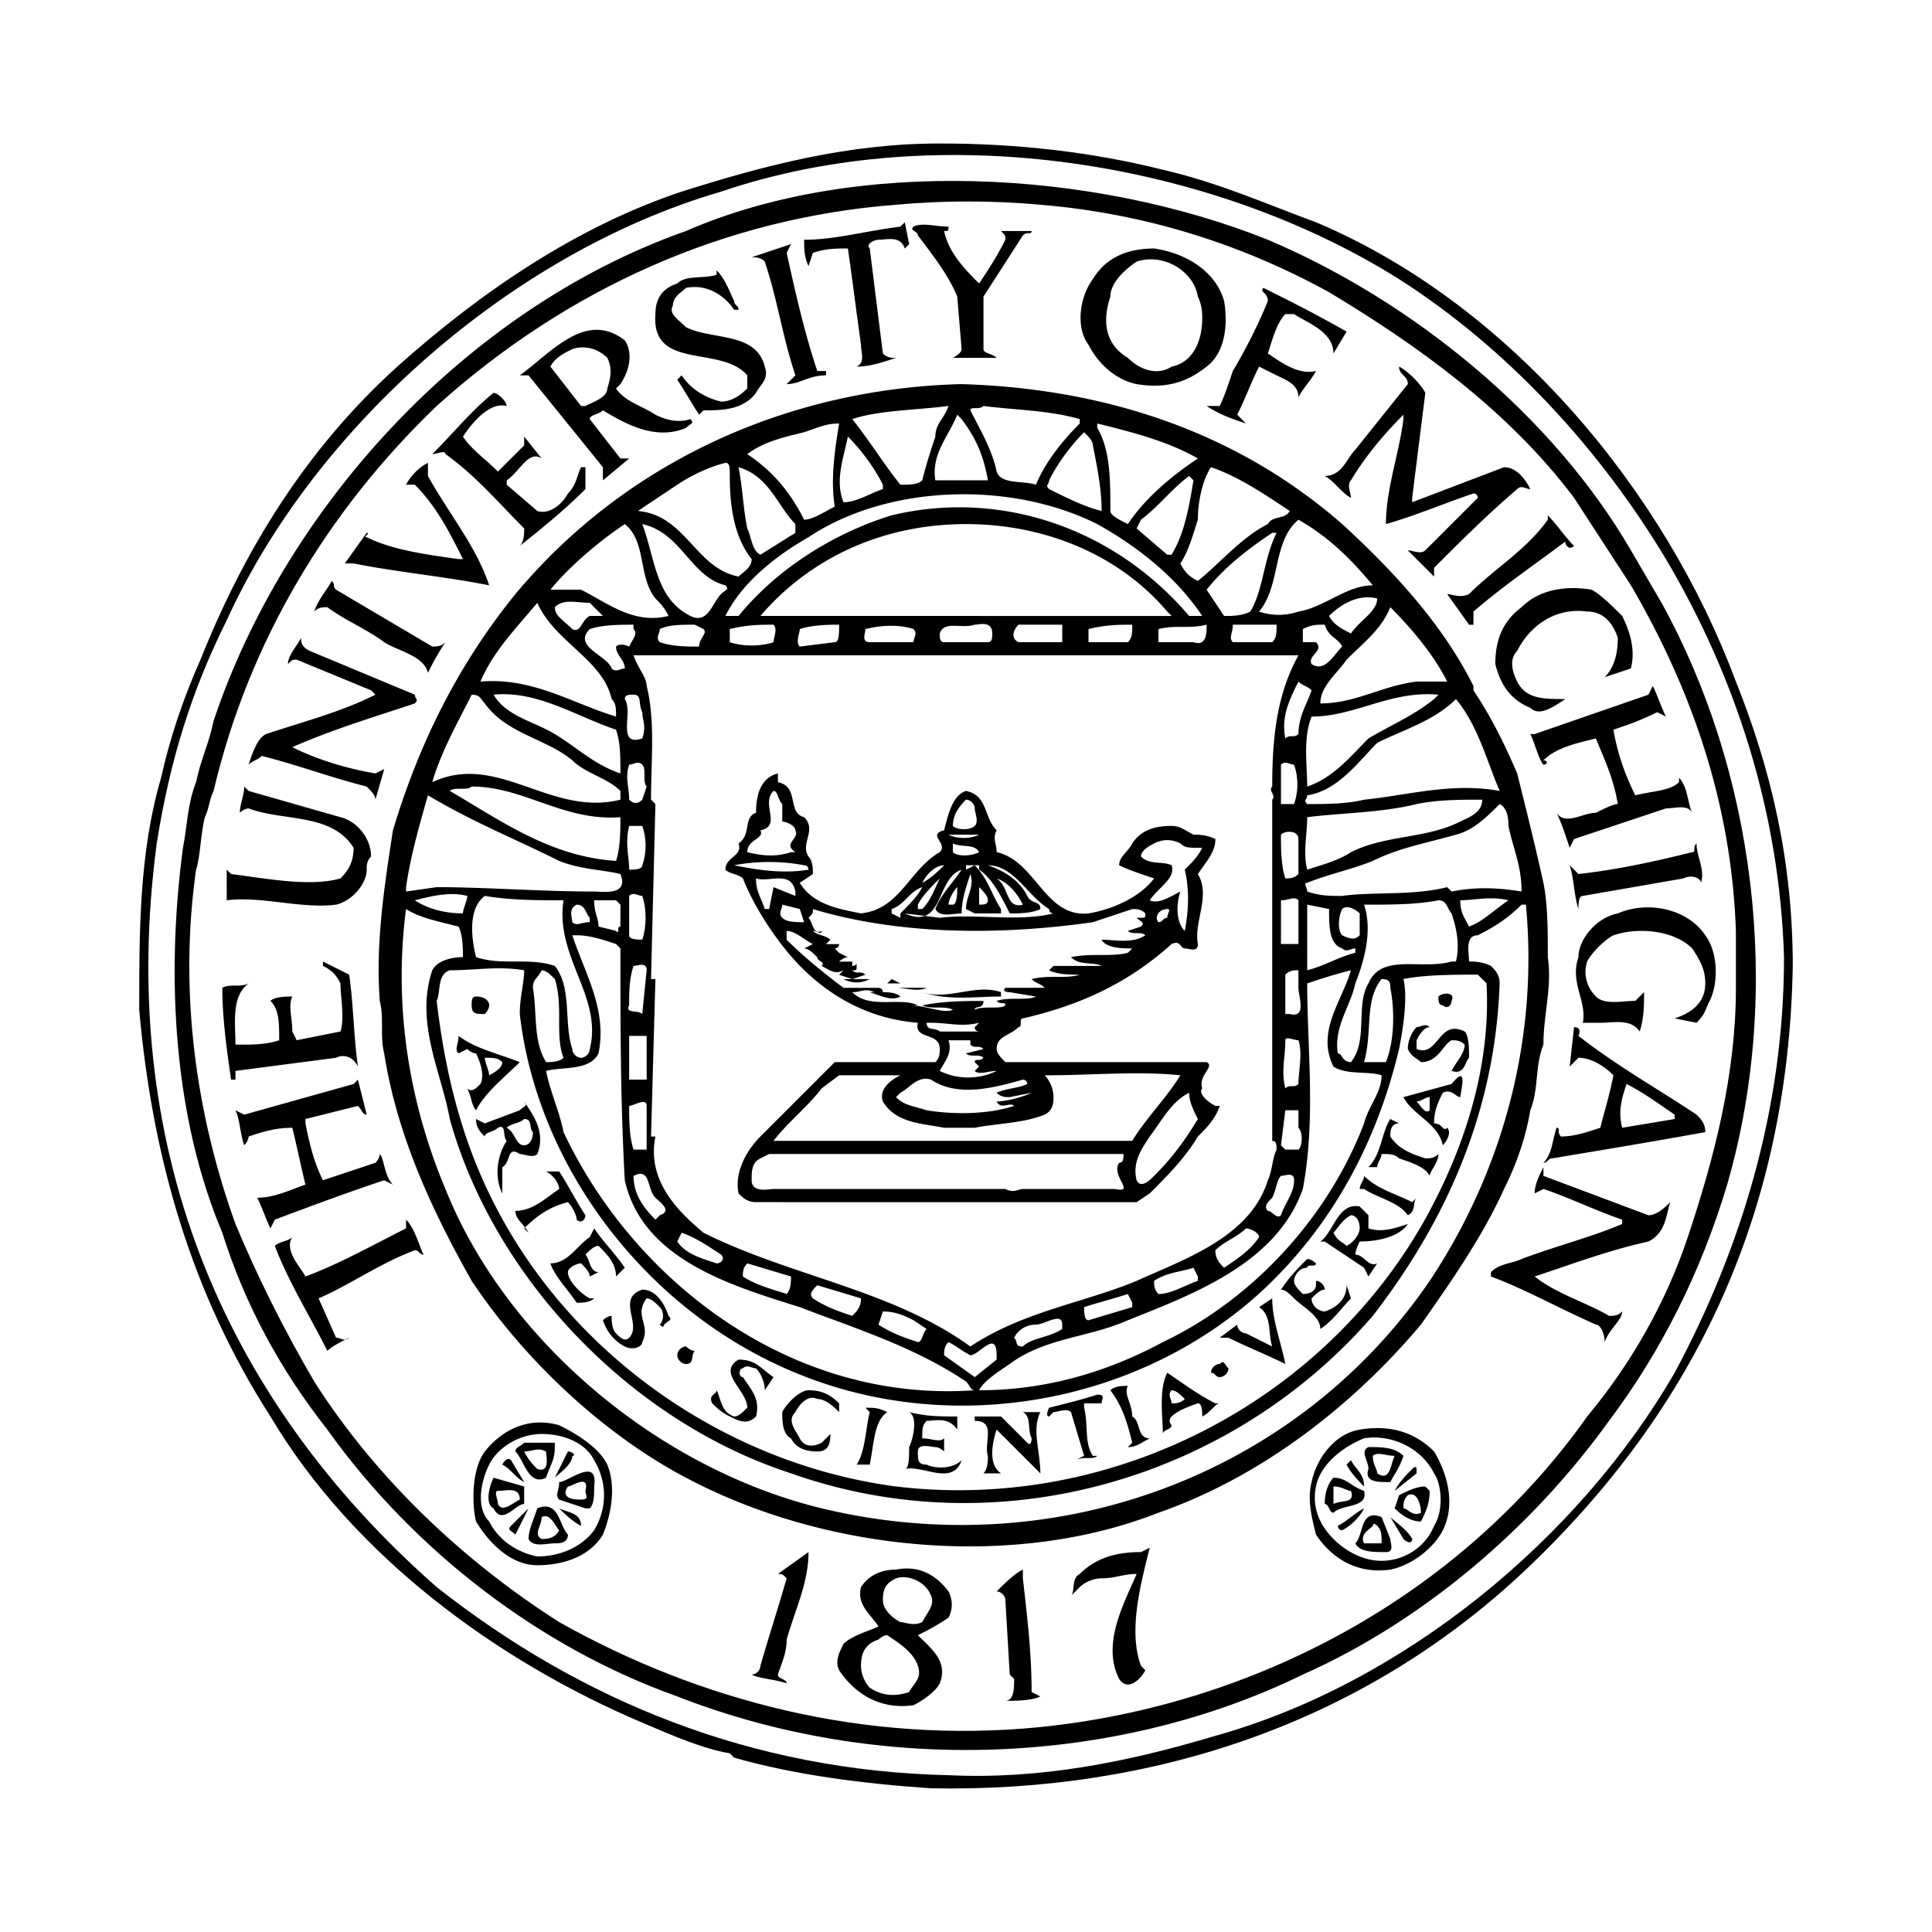
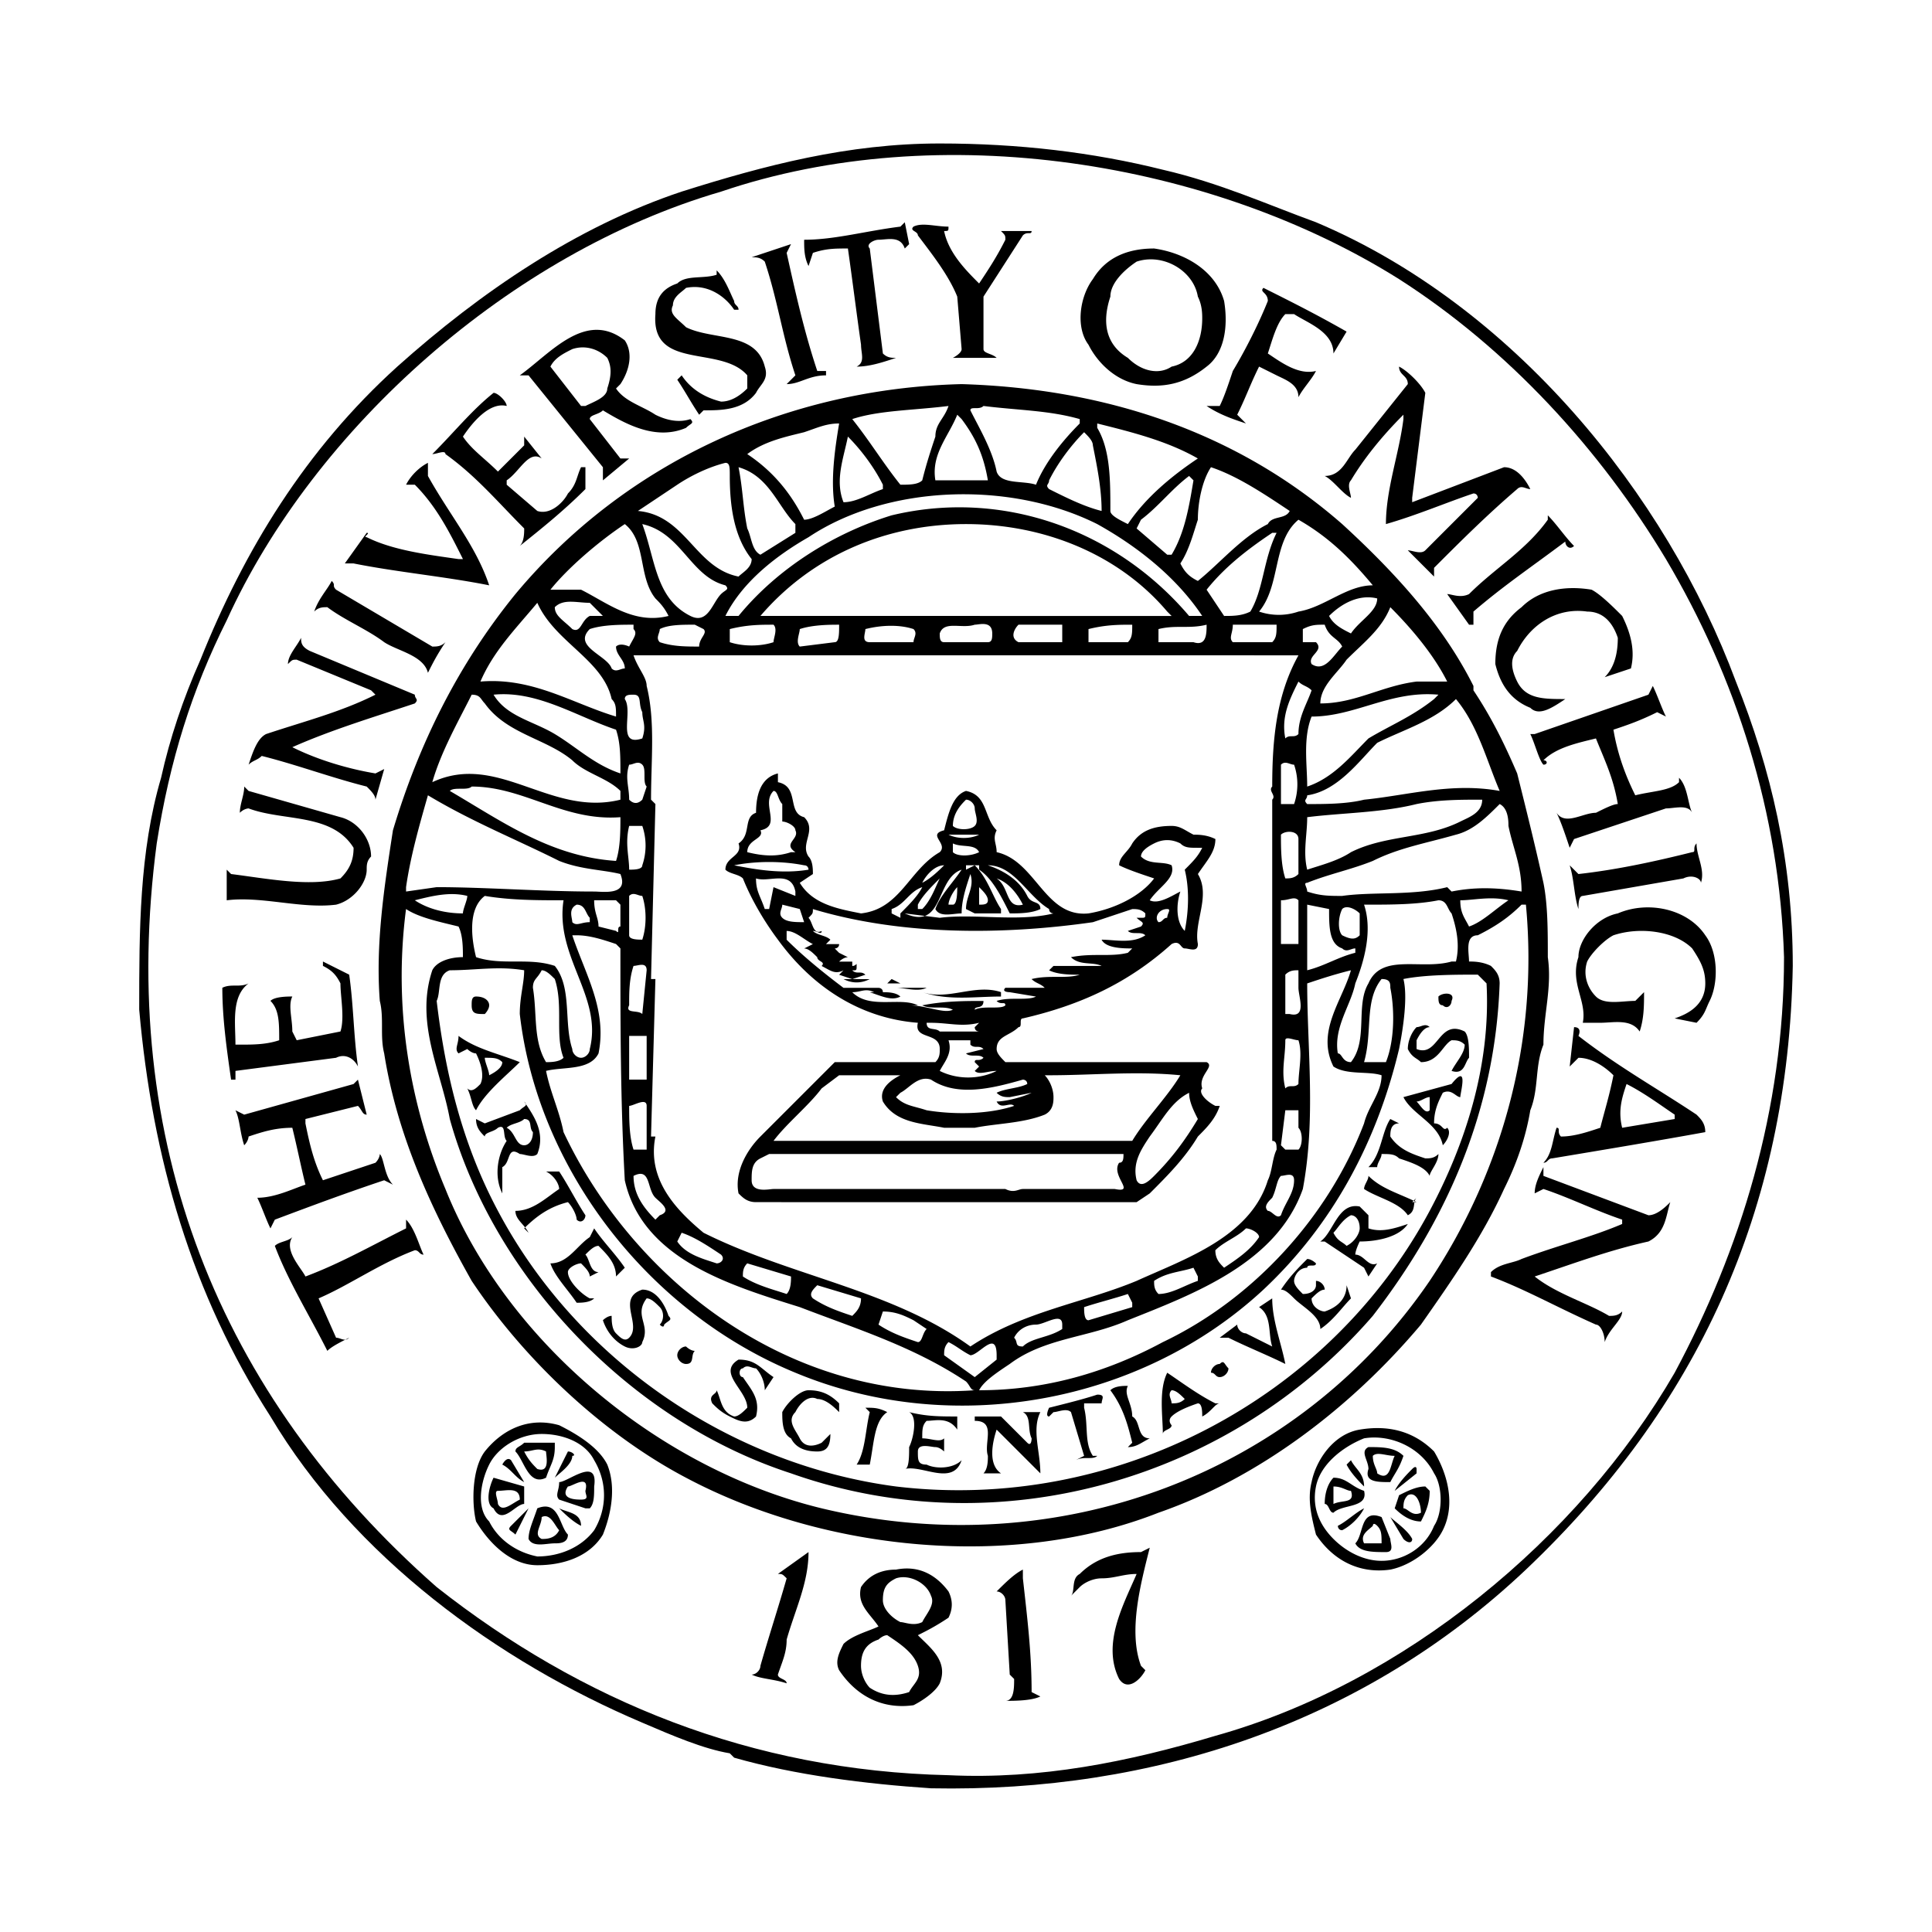
<svg xmlns="http://www.w3.org/2000/svg" width="2500" height="2500" viewBox="0 0 192.756 192.756">
  <g fill-rule="evenodd" clip-rule="evenodd">
-     <path fill="#fff" d="M0 0h192.756v192.756H0V0z" />
-     <path d="M91.577 166.199c.437 1.311-.436 1.746-.873 2.619-1.309.436-2.618.436-3.928-.436-.437-.438-.873-1.311-.873-2.184 0-1.309.436-2.184 1.746-2.619 0 0 .437-.436.873-.436 1.31.873 2.619 1.748 3.055 3.056zm1.31-6.982c.437.873-.437 1.746-.874 2.619-.872.436-1.745 0-2.182 0-.873-.438-1.746-1.311-1.746-2.184 0-1.309.437-1.744 1.31-2.182 1.309-.435 3.055.438 3.492 1.747zm1.745-.438c.436.873.436 1.746 0 2.619-1.309.873-2.182 1.309-3.056 1.746 1.31 1.309 3.056 2.619 2.183 4.801-.437.873-1.747 1.746-2.619 2.184-3.056.436-5.674-.875-7.42-3.492-.437-.873 0-1.746.436-2.621.874-.871 2.619-1.309 3.492-1.744-.873-1.309-2.182-2.182-1.746-3.928.873-1.309 2.182-1.744 3.492-1.744 2.183-.438 3.929.435 5.238 2.179zm7.421-1.308c.436 3.928.871 7.42.871 11.348l.873.436c-.873.438-2.617.438-3.49.438.873 0 .873-1.309.873-2.182l-.438-.438-.436-7.42c0-.436-.438-.873-.873-.873.873-.871 1.746-1.744 2.619-2.18v.871h.001zm-23.569 6.109c0 1.311-.436 2.184-.874 3.492 0 .438.874.438.874.873-1.31-.436-2.618-.436-3.492-.873.437 0 .874-.436.874-.873.872-3.055 1.745-5.674 2.618-8.729-.436-.436-.436-.436-.874-.436l3.056-2.184c.001 3.058-1.31 5.675-2.182 8.73zm35.352 2.619l.436.438c-.436.873-1.744 2.182-2.617.873-1.746-3.494.436-7.42 1.746-10.475-1.311 0-2.184.436-3.492.436-.873 0-1.746.438-2.184.873l-.871.873c.436-.438 0-1.746.871-2.182 1.746-1.746 3.93-2.184 6.111-2.184l.873-.436c-.873 3.493-2.182 8.292-.873 11.784zM55.79 152.67c-.437.873-1.31.873-1.747.873-.873-.438 0-1.311 0-2.184.873-.435 1.31.873 1.747 1.311zm.872.435c0 .875-.873.875-1.309.875-.873 0-2.183.436-2.619-.438 0-.873.436-1.746.873-3.057 2.183-.87 2.183 1.747 3.055 2.62zm-5.238 0c-.436-.436-.872-.436-.436-.873l1.746-1.746-1.31 2.619zm6.547-.873c-.873-.436-1.747-1.309-2.182-1.746.873.438 2.182.438 2.182 1.746zm-3.928-3.49zm-2.182.873c-.873.436-1.746 1.309-2.182.436 0-.436-.436-1.309 0-1.309.873 0 2.182-.435 2.182.873zm.436-1.308v1.744c-.873 0-2.182 2.182-3.055.436-.874-.436-.437-2.18 0-3.055l3.055.875zm6.11.435c0 .436.436.873-.436.873-.437 0-2.182 0-1.309-1.309.436.001 2.181-1.31 1.745.436zm.874-.435c0 .871 0 1.744-.438 2.18h-.436l-2.618-.871c-.437-.438 0-.873 0-1.746.873-.001 3.927-2.62 3.492.437zm-6.984-.438c-.873-.438-1.309-1.309-2.182-1.746 0 0 .437-.873.873-.436l1.309 2.182zm4.801-2.619c0 .873-1.309 1.746-1.745 2.182.437-.871.872-1.744 1.309-2.617.436-.001.873.435.436.435zm-2.618-.436c0 .436.436 2.182-.873 1.746-.437-.438-.873-.873-1.31-1.746.873 0 1.31-.437 2.183 0zm.873-.437c0 1.311-.438 1.746-.873 3.055-1.746.875-2.183-1.744-3.056-2.617 0-.438.437-.438.873-.873h3.056v.435zm3.928 1.311c1.309 2.182 1.309 4.799 0 6.982-1.31 1.746-3.491 2.619-5.674 2.619-2.183-.438-3.928-1.746-4.801-3.492-1.31-1.311-.874-3.928 0-5.674.873-1.746 3.055-3.055 5.237-3.055s4.364.873 5.238 2.62zm1.308.435c.873 2.184.436 4.801-.436 6.982-1.31 2.184-3.929 3.057-6.546 3.057-2.619 0-4.801-2.182-6.111-4.365-.436-1.746-.436-5.236.873-6.982 1.747-2.182 4.366-3.492 7.421-2.619 1.745.872 3.926 2.181 4.799 3.927zM137.84 153.98h-1.746c-.436-.875.438-1.311.873-1.748 0 0 0-.436.438 0 .435.438.435.873.435 1.748zm.873-.437c0 .438.436 1.309-.438 1.309-1.309 0-2.617 0-3.055-.871.873-.875.438-3.494 2.619-2.621l.874 2.183zm2.182 0c0 .438-.436.438-.873 0l-1.309-2.184c.435.438 1.746 1.311 2.182 2.184zm-4.801-3.057c-.436.873-1.309 1.746-2.182 2.184-.436 0-.436-.438-.436-.438.874-.435 1.745-1.308 2.618-1.746zm1.31-.871c.436 0 0 0 0 0zm4.364 1.309c-.873.436-1.309-.438-1.746-.438 0-.436 0-.871.438-1.309.872-.435 1.308.874 1.308 1.747zm-6.983-2.182c.436 1.309-.873.873-1.746 1.309v-1.744c.873 0 1.311.435 1.746.435zm7.856 0c0 1.309-.436 2.182-.873 3.055-.873 0-1.746-.438-2.619-1.311l.438-1.309c.873-.436 1.746-.871 2.619-.871l.435.436zm-6.547 0c.438 1.744-2.182 1.309-3.055 2.182-.436 0-.436-.873-.873-.873 0-1.309.438-2.182.873-2.619 1.311 0 1.746.875 3.055 1.31zm5.238-2.181v.436l-2.184 1.746c.438-.873 1.311-1.746 1.746-2.182.438-.438.438 0 .438 0zm-5.238 1.746c-.436-.438-1.309-1.311-1.744-2.184l.436-.436c.435.874 1.308 1.309 1.308 2.62zm3.054-3.057c-.436.873-.436 2.619-1.744 1.746 0-.436-.438-.873-.438-1.746.438-.436 1.309 0 2.182 0zm.873 0c-.436 1.311-.873 1.746-1.309 2.619-1.309 0-2.619 0-2.182-1.309 0-.873-.873-1.746 0-2.184 1.31.001 2.618.001 3.491.874zm3.057 1.746c.871 1.311.871 3.928 0 5.236-.873 2.184-3.057 3.492-5.238 3.492-1.746 0-3.49-.873-4.801-2.182-1.309-1.311-2.182-3.057-1.744-5.236.436-2.184 2.617-3.93 4.799-4.803 2.619-.435 5.674.874 6.984 3.493zm0-2.182c1.309 2.182 2.182 5.236.871 7.855-.871 1.746-3.055 3.492-5.236 3.93-3.055.436-5.674-.875-7.418-3.494-.438-1.746-.875-3.49-.438-5.236.438-2.182 2.182-4.801 4.801-5.236 2.617-.438 5.237 0 7.42 2.181zM95.505 141.322v1.311c-.873-1.311-2.182-.875-3.055-.875-.437.438-.437.875-.437 1.746.874 0 1.747.438 2.182 0v1.311s-.436-.438-.872-.438-1.747-.436-1.747.438 0 1.309.874 1.309c.873.438 2.618.438 3.491-.436-.873 2.619-3.928.436-5.673.873.436 0 .436-1.311.436-2.184.438-.873.873-3.055 0-3.49 1.746.435 3.056.435 4.801.435zm-6.983-.435c-1.309.871-1.309 3.055-1.746 5.236h.437-1.746c.873-1.309.873-3.49 1.309-5.236l-.437-.438c.874 0 1.31 0 2.183.438zm15.275 0c-.873 1.746 0 3.928 0 6.109l-4.363-4.363c-.438 1.309-.873 3.49.436 4.363h-1.746c.438-.436.438-1.309.438-1.746-.438-1.309.873-3.492-1.311-3.492v-.436h2.619l2.619 2.619c.436.436.436-.438.436-.438-.436-.871 0-2.182-.871-2.617l1.743.001zm-20.076-.875v.875c-.437-.438-1.309-1.311-2.182-1.311-.873-.436-1.747.436-2.184 1.311-.872.871 0 1.746.437 2.617.436.873 1.309.873 2.183.438l.873-.873c0 1.309-.436 1.746-1.309 1.746-1.311 0-2.184-.438-2.619-1.311-.873-.436-.873-1.746-.873-2.617.436-.875 1.745-2.182 2.619-2.182 1.31 0 2.182.436 3.055 1.307zm26.187 0h-1.746v.438c.438 1.746 0 3.492.873 4.801h.436c-.436.438-1.309 0-2.182.438l.873-.438-1.309-4.363c-.438-.438-1.311 0-1.746 0l-.438.436c-.436 0 0-.873 0-.873 1.746-.438 3.492-.873 4.801-1.309.874-.001.438.434.438.87zm8.293-.436c-.438.436-.873.436-1.311.436 0-.436-.436-.871 0-1.307.438 0 .874.436 1.311.871zm-5.674-1.308c-.438.873.436 1.744.436 3.055.873.436.438 2.182 1.746 2.182-.873.438-1.309.873-2.182.873l.436-.436c-.436-1.746-.873-3.492-2.182-5.236.436-.438 1.309-.438 1.746-.438zm-35.353-.873l-.872 1.311c0-.875-.437-1.748-.874-2.184-.437 0-.874-.438-1.31 0-.436 0-.436.873 0 .873.873 1.311 1.747 2.182 1.31 3.928-.874.873-1.746.436-2.619 0-.872-.436-1.31-.873-1.745-1.311-.437-.871.436-.871.436-1.307.438.871.438 2.182 1.746 2.617.437 0 .872-.436 1.309-.873 0-1.744-3.055-3.492-.872-4.801 1.746 0 2.183.873 3.491 1.747zm44.082 2.617h.436c-.436 0-.873.875-1.746 1.311 0-.436 0-1.311-.436-1.311-1.309.438-2.182.875-2.619 1.311-.436.436 0 .873 0 .873 0 .438-.873.438-.873.873 0-1.746-.436-4.363.438-6.111 1.308.872 3.054 2.183 4.8 3.054zm-51.937-5.237c-.437.438 0 1.309-.874 1.309-.436 0-.873-.436-.873-.871 0-.438.437-.873.873-.873 0 0 .437.435.874.435zm53.245 1.746c0 .436-.436.873-.873.873-.436 0-.436-.438-.873-.438 0-.436.438-.873.873-.873.438-.435.438.001.873.438zm-23.13-1.308v.436l-2.184 1.746-3.055-2.182c0-.438 0-.873.437-1.311.873.438 1.309.873 2.183 1.311.873 0 2.619-2.619 2.619 0zm-8.293-3.492l1.309.873c-.437.436-.437 1.309-.874 1.309-1.309-.438-2.618-.873-3.928-1.746l.437-1.309c1.31 0 2.183.437 3.056.873zm14.839.435v.438c-1.311.871-3.057.871-3.928 1.746-.873 0-.438-.438-.873-.875.436-.871 1.309-1.309 2.182-1.309s2.619-1.308 2.619 0zm-39.28-.871c.436.436 0 .436-.437.871 0 0 0 .438-.438 0 .438-.436.438-1.309 0-1.744-.436-.438-.872-.873-1.309-.873-1.309 1.746.437 2.617-.436 4.363 0 .438-.873.873-1.745.438-.875-.438-1.747-1.311-2.183-2.619 0 0 .436-.436.872-.436 0 .436 0 1.309.437 1.744s.875.873 1.31.436c1.31-1.309-1.31-3.926 1.31-4.799 1.31 0 2.183 1.309 2.619 2.619zm19.203-1.746c0 .873-.437 1.309-.873 1.746-1.31-.438-2.618-.873-3.929-1.746-.436-.438 0-.873.438-1.311l4.364 1.311zm27.06.436v.438l-4.363 1.309c-.438 0-.438-.873-.438-1.309 1.309-.438 3.055-.873 4.365-1.311l.436.873zm15.275 6.109c-1.746-.871-3.928-1.744-5.674-2.619h-.873l1.746-1.309c0 .438.436.873.873.873l2.619 1.311c-.438-1.311 0-3.055-1.311-3.928l1.311-.873c.001 2.182.874 4.363 1.309 6.545zm-49.318-8.729c0 .438 0 1.311-.437 1.746-1.31-.436-3.055-.873-4.365-1.746 0-.436 0-.873.437-1.309l4.365 1.309zm40.59 0v.438c-1.309.436-2.619 1.309-3.928 1.309-.436-.436-.436-.873-.436-1.309 1.309-.873 2.617-.873 3.926-1.311l.438.873zm-57.174-.873l-.875.873c0-1.309-.873-2.182-1.746-3.055-.436 0-.873.436-1.309.873.436.436.436 1.746 1.309 1.746l-.873.436c0-.436-.436-.873-.872-1.309-.437 0-1.309.436-1.309.873 0 .873 1.309 2.182 2.181 2.619h.438c-.438.436-1.31.436-1.746.436-.873-1.309-2.182-2.619-2.619-3.928 1.747 0 2.619-1.746 3.928-2.619l.438-.873c.872 1.311 2.181 2.62 3.055 3.928zm9.602-1.308c.436.436 0 .873-.438.873-1.309-.438-3.055-.873-3.928-2.182l.437-.873c1.31.436 2.619 1.309 3.929 2.182zm59.357.873c0 .436-.875 0-.875.436-.873 0-1.309.873-1.309 1.311 0 .436.436.873.873 1.309.873 0 1.311-.436 1.311-.873v-.436c.436 0 .871.436.871.873-.436 0-.871.436-1.309.873 0 .873.873 1.309 1.309 1.309 1.311-.436 2.184-1.309 2.184-2.619l.436 1.311c-.873.873-1.746 2.182-3.055 3.055 0-1.309-1.746-2.182-2.619-3.055-.438-.438-.873-.873-1.309-.873.871-1.311 1.744-2.184 2.617-3.057.437-.002.875.436.875.436zm-5.676-2.619c-.873 1.309-2.182 2.182-3.49 3.055-.438-.436-.873-.873-.873-1.746.873-.871 2.182-1.309 3.055-2.182.435 0 1.308.437 1.308.873zm10.039-.873c0 .438-.438 1.311-1.309 1.746-.438-.436-.873-.436-1.311-1.309.438-.438.873-1.309 1.746-1.746.437 0 .874.438.874 1.309zm-79.868-5.674c.873 1.311 1.745 3.057 2.618 4.365 0 .438-.436.873-.873.438 0-.438-.437-1.311-.873-1.746-1.747.436-3.055 1.309-4.365 2.617l.437.438c-.437-.873-1.31-1.309-1.31-2.184 1.746 0 3.056-1.309 4.365-2.182 0-.436-.437-1.309-1.31-1.746h1.311zm80.741 4.365v1.309c1.309.438 2.617 0 3.928-.436-.873 1.309-3.055 1.746-4.801 1.746 0 0-.438.871-.438 1.309.873 0 1.311 1.309 2.184.873l-.873 1.309-.438-.873-3.928-2.617h-.436c1.309-.873 1.746-3.928 3.928-3.492l.874.872zm-71.14-1.746c.436.438 1.746 1.309.436 1.746l-.436.438c-1.309-1.311-2.182-2.619-2.182-4.365 1.745-.874 1.309 1.308 2.182 2.181zm63.72-1.746c0 1.311-.873 2.184-1.309 3.492-.438.438-.873-.438-1.311-.438-.436-.436 0-.871.438-1.309.436-.873.436-1.746.873-2.182.436.001 1.309-.436 1.309.437zm11.784 2.184l.438-.438c-.438.438 0 1.309-.873 1.746-.873-1.309-3.055-1.746-4.365-2.619h-.436c0-.436.436-.873.436-1.309 1.309 1.309 3.053 1.746 4.8 2.62zm-87.725-6.985c0 .873-.436 1.311-.873 1.311-.873 0-.873-1.311-1.745-1.746.436-.438 1.309-.438 1.745-.873.873 0 .437.873.873 1.308zm.437 2.184c-.437.436-1.31 0-1.746 0-1.309-.873-.873.871-1.746 1.309v2.619c-.873-1.746-.437-3.928.437-5.238-.437-.436 0-1.746-.874-1.309-.436.436-1.31.436-1.31.873-.436-.438-.873-.873-.873-1.746l.873.436 3.492-1.309c.437-.438.874-.438.437-.873.873 1.308 2.183 3.054 1.31 5.238zm10.911-4.803v4.365h-1.309c-.437-1.309-.437-3.055-.437-4.365.436 0 1.746-.873 1.746 0zm75.068 1.746c-.873 0-.873.873-.873 1.311.873 1.309 2.182 1.746 3.492 2.182.436 0 .873 0 1.309-.436 0 .871-.873 1.744-.873 2.182-.436-.873-1.746-1.311-3.055-1.746-.438-.436-.873-.436-1.746-.436 0 .436-.436.871-.436 1.309h-.873c1.309-1.309 1.309-3.492 2.182-4.801l.873.435zm-10.039.438c.438.436.438 1.746 0 2.182h-1.309l-.436-.436.436-3.492h1.309v1.746zm-79.432-6.547c0 .436-.437.873-1.309 1.309 0-.436-.438-1.309-.438-1.744.875-.001 1.311-.001 1.747.435zm92.526 4.8c-.436.436-.873-.438-1.309-.873.436 0 .873-.438 1.309-.438v1.311zm-90.78-4.8c-1.309 1.309-3.492 3.055-4.365 4.801-.436-.438-.436-1.311-.873-2.182.437.436.873 0 1.309-.438.436-.873 0-2.182-.437-3.055-.436 0-.873-.436-.873-.436l-.873.436c-.437-.436 0-.873 0-1.746 1.747 1.311 3.93 1.747 6.112 2.62zm93.834 3.49c-.436 0-.871-.871-1.746-.436-.436.873-.871 1.746-.871 3.055.871 0 .871.873 1.309.438.438.436 0 1.309-.438 1.746-.436-2.184-3.055-3.057-3.928-4.803l4.803-1.309c1.744-2.181.871.873.871 1.309zm-81.177-1.746h-1.746v-4.363h1.746v4.363zm65.029-3.928c.438 1.311 0 3.057 0 4.365-.436.438-.873 0-1.309.438-.436-1.746 0-3.055 0-4.803 0-.435.873 0 1.309 0zm-80.741-3.49c0 .436-.438.873-.438.873-.873 0-1.309 0-1.309-.873 0-.438 0-.873.436-.873.874 0 1.311.435 1.311.873zm93.835 2.182c-.436 0-.873.436-1.309 1.309v.875c2.182.873 2.182-3.057 4.801-1.748.436.438.436 1.748.436 2.621-.436.436-.436 1.744-1.744 1.309.436-.873 1.309-1.746 1.309-2.619-.438-.438-.873-.438-1.309-.438-.875.438-1.311 2.184-3.057 2.184-.436-.436-.873-.436-1.309-1.309 0-.875.436-1.748.873-2.184.436 0 .873-.436 1.309 0zm-87.288-4.801c.872 2.619 0 5.674.872 7.857-.435.436-1.309.436-1.745.436-1.31-2.184-.873-4.801-1.31-7.42 0-.873.437-.873.873-1.746.437 0 .873.437 1.31.873zm9.165-.873l-.436 4.365c-.437-.438-1.745 0-1.31-.873 0-1.311 0-2.619.437-3.928.436 0 1.309-.437 1.309.436zm80.306 3.054c0 .438-.438.873-.875.438-.436 0-.436-.438-.436-.873.436-.438 1.747-.438 1.311.435zm-6.111-1.308c.436 2.182.436 5.236-.438 7.42h-2.182c.873-3.057 0-6.111 1.746-8.293.874 0 .874.437.874.873zm-9.166 0c0 .873.873 3.055-.873 2.619h-.436v-3.928c.436-.438.873-.438 1.309-.438v1.747zm-68.085-4.365l.437.438c0 7.419 0 15.275.438 23.13 1.745 7.855 10.474 10.475 17.457 12.658 5.674 2.182 11.348 3.928 16.585 7.418.437.438.437.875.872.875-18.33 1.307-34.042-10.912-41.025-25.752-.435-2.182-1.309-3.928-1.745-6.109 1.745-.438 4.363 0 5.236-1.746.873-4.365-1.309-7.855-2.618-11.784h.437c1.307 0 2.617.436 3.926.872zm73.323 2.619c-.873 3.055-3.49 6.109-1.746 9.602 1.311.873 3.492.438 4.801.873 0 1.746-1.309 3.055-1.746 4.801-3.49 9.166-10.91 17.459-20.076 21.822-5.674 3.055-11.783 4.803-18.33 4.803.436-.875 1.746-1.748 3.055-2.621 3.492-2.619 7.857-2.619 11.785-4.363 6.545-2.619 14.838-5.674 17.457-13.094 1.311-6.982.436-13.965.436-20.512 1.309-.438 2.618-.874 4.364-1.311zm13.529 1.31c.438 8.291-2.182 16.148-5.674 22.693-10.037 18.768-31.424 30.115-53.246 27.498-16.585-2.184-31.86-12.658-39.716-27.498-3.492-6.545-5.237-13.529-6.11-20.949.436-.873 0-2.617 1.31-3.055 2.618 0 4.801-.436 7.419 0 0 1.311-.437 2.619-.437 4.365 1.746 15.275 12.657 29.678 27.495 35.787 15.712 6.547 34.48 3.055 46.701-8.291 6.982-6.547 11.348-14.84 13.529-24.004.436-2.184.873-5.238.436-6.984 2.184-.436 5.238-.436 7.42-.436l.873.874zm-89.471-6.547v.437c-.872 0-1.309.436-1.745 0 0-.437-.436-1.309.437-1.746.872-.001.872.872 1.308 1.309zm-2.618-1.746c-.872 5.673 3.929 9.602 2.619 14.84 0 .436-.436.873-.872.873-.437 0-.873-.438-.873-.873-.874-2.619 0-6.111-1.745-8.293-2.619-.874-5.238 0-7.857-.874-.436-1.745-.873-4.8.873-6.109 2.618.436 5.237.436 7.855.436zm-9.601-.436c0 .436-.437 1.309-.437 1.745-1.745 0-3.492-.436-4.8-1.309 1.745-.436 3.491-.873 5.237-.436zm15.275.872v2.182c-.437 0 0 .874-.437.436l-1.746-.436c0-.873-.436-1.309-.436-2.618h2.181l.438.436zm2.183-.872c.436 1.309.436 3.054 0 4.364-.437 0-1.31 0-1.31-.437v-3.928c.436-.436.873.001 1.31.001zm71.576 1.745v2.183c-.438.437-.873.437-1.746 0-.436-.438-.436-1.746 0-2.619.438-.437 1.309 0 1.746.436zm-3.054-.436c0 1.745 0 3.491 1.309 3.928.438.436.873 0 1.309 0v.436c-1.744.436-3.055 1.31-4.801 1.745v-6.546l2.183.437zm-3.057-.873v4.364h-1.744v-4.364c.871 0 1.308-.436 1.744 0zm22.695.436c1.311 13.966-2.619 27.06-9.602 37.535-13.094 19.203-37.098 28.369-60.665 22.693-16.149-3.926-31.423-16.584-37.534-31.859-3.492-8.293-5.238-17.895-3.929-27.932 1.309.873 3.491 1.309 5.238 1.745.436.874.436 2.183.436 3.055-1.309 0-2.619.437-3.055 1.309-1.746 5.238.872 10.039 1.746 14.84 4.365 15.711 17.894 30.113 34.042 35.352 20.949 7.42 44.08.436 58.046-15.711 7.42-9.602 12.221-20.514 12.656-33.17 0-.873-.436-1.311-.871-1.746-.873-.437-1.746-.437-2.184-.437 0-.873-.436-2.618.873-2.618 1.746-.874 3.057-1.746 4.365-3.056h.438zm-7.418.873c.436 1.309.871 3.055.436 4.801h-.436c-3.057.873-6.984-.873-8.293 2.183-1.311 2.182 0 5.672-1.746 7.855-.873 0-.873-.873-1.309-.873-.438-2.619 1.309-4.801 1.744-6.982.873-2.183 1.746-5.239.873-7.857h.438c2.182 0 4.801 0 6.982-.436.874 0 .874.873 1.311 1.309zm5.674-1.309c-1.311.873-2.619 2.182-3.93 2.618-.436-.873-.873-1.309-.873-2.618 1.311 0 3.057-.436 4.803 0zm-86.416-7.42a6.062 6.062 0 0 1 0 3.928c0 .437-.873.437-1.31.437 0-1.31-.436-2.619 0-4.365h1.31zm-8.292 3.492c2.182.873 4.364.873 6.109 1.309.873 2.183-1.746 1.746-2.618 1.746-5.238 0-10.912-.437-15.712-.437l-3.055.437v-.437c.437-3.055 1.309-6.11 2.182-9.165 4.364 2.619 8.728 4.365 13.094 6.547zm73.757-2.182v3.491c-.436.437-.873.437-1.309.437-.436-1.31-.436-3.056-.436-4.365.436-.436 1.745-.436 1.745.437zM61.899 81.53c0 1.31 0 3.054-.437 4.364-6.546-.437-11.347-3.928-16.584-6.983.436-.437 1.746 0 2.182-.437 5.237.001 9.165 3.492 14.839 3.056zm88.599.872c.436 2.182 1.309 3.928 1.309 6.547-2.619-.437-4.801-.437-6.982 0l-.438-.437c-3.492.874-7.42.437-10.475.874-1.309 0-2.182 0-3.492-.437 0-.437-.436-.873 0-.873 2.184-.873 4.365-1.309 6.547-2.182 2.619-1.31 5.238-1.746 8.293-2.619 1.746-.436 3.055-1.746 4.363-3.055.875.436.875 1.746.875 2.182zm-85.98-3.927l-.436 1.309c-.437.437-.873.437-1.31 0 0-1.309-.436-2.182 0-3.491.437 0 .873-.437 1.31 0 .436.436 0 1.745.436 2.182zm83.361 1.309c0 1.309-1.311 1.746-2.184 2.183-3.49 1.746-7.42 1.309-10.91 3.055-1.309.873-3.055 1.31-4.365 1.746-.436-1.746 0-3.492 0-5.237 3.492-.438 7.42-.438 10.912-1.31 2.182-.437 4.363-.437 6.547-.437zm-18.768-3.492a6.062 6.062 0 0 1 0 3.928h-1.309v-3.928c.436-.436.872 0 1.309 0zm-80.742-6.11c2.184 3.055 6.111 3.492 8.729 5.674 1.309 1.309 3.491 1.746 4.801 3.055v.873c-6.983 1.746-12.22-4.801-18.767-1.746.872-3.056 2.619-6.11 3.928-8.729.873 0 .873.437 1.309.873zm13.093 2.619c.437 1.31.437 2.619.437 4.364-2.618-.873-4.364-2.618-6.546-3.928-2.183-1.309-4.801-1.746-6.11-3.928 4.364-.436 8.292 2.182 12.219 3.492zm2.62-1.747c0 .874.436 1.31 0 2.62-2.62.873-.873-2.62-1.745-3.928 0-.437.436-.437.872-.437.873 0 .436.873.873 1.745zm81.178-1.308c2.182 2.619 3.055 6.11 4.363 9.166-4.799-.873-9.164.437-13.529.873-1.744.437-3.928.437-5.674.437-.436-.437 0-.437 0-.873 3.057-.437 5.238-3.492 6.984-5.237 2.617-1.311 5.674-2.184 7.856-4.366zm-1.746-.437l-.436.437c-2.184 1.746-4.365 2.619-6.547 3.928-1.746 1.746-3.492 3.928-6.111 4.801 0-2.182-.436-4.801.438-6.983 4.363-.001 7.855-2.619 12.656-2.183zm-12.657-.436c-.438 1.309-1.311 2.618-1.311 4.364-.436.437-.873 0-1.309.437-.436-2.183.436-3.928 1.309-5.673.438.436.874.436 1.311.872zm-67.649-6.11c.437.437 0 .872-.437 1.745 0 0-.873-.437-1.31 0 0 .873.875 1.309.875 2.183-.438 0-.875.436-1.312 0-.436-1.31-3.927-2.183-2.182-3.928 1.31-.437 3.056-.437 4.365-.437v.437h.001zm66.339 2.618c-2.182 3.927-2.617 8.292-2.617 13.093-.438.437.436.873 0 1.309v34.043c.436 0 .436.438.436.873-.436.873-.436 2.182-.873 3.055-1.746 5.674-8.291 7.855-13.092 10.039-5.238 2.182-11.348 3.055-16.585 6.547-7.856-5.674-17.895-6.984-26.624-11.348-2.619-2.184-5.674-5.238-4.801-9.602h-.437l.437-15.713h-.437l.437-17.458-.437-.437c0-3.928.437-7.856-.437-11.347 0-.874-.873-1.746-1.309-3.055H124.31l5.237.001zm-59.356-2.618c.437.437-.436.872-.436 1.745-1.31 0-2.619 0-3.929-.437-.436-.437 0-.872 0-1.309.874-.437 2.183-.437 3.493-.437l.872.438zm6.983-.436c.436.437 0 1.309 0 1.745-1.309.437-3.056.437-4.364 0v-1.309c1.745-.436 3.056-.436 4.364-.436zm6.547 0c0 .873 0 1.745-.437 1.745l-3.492.437c-.437-.437 0-1.309 0-1.745 1.31-.437 3.056-.437 3.929-.437zm7.42.436c.436.437 0 .872 0 1.309h-4.365c-.873 0-.437-.872-.437-1.309 1.746-.436 3.493-.436 4.802 0zm7.855.437c0 .436 0 .872-.436.872h-4.365c-.436 0-.436-.437-.436-.872.436-1.31 2.181-.437 3.49-.873.439 0 1.747-.437 1.747.873zm-37.971 6.546c.437.437.437.873.437 1.746-4.364-1.31-8.292-3.929-13.529-3.492 1.31-3.056 3.492-5.237 5.674-7.857 1.746 3.929 6.546 5.674 7.418 9.603zm44.955-6.983v1.309h-4.365c-.873-.437-.436-1.309 0-1.745h4.365v.436zm-45.827-1.31h-1.31c-.872.437-.872 1.747-1.745 1.31-.874-.873-1.745-1.31-1.745-2.183.872-.873 2.182-.437 3.49-.437l1.31 1.31zm52.81.874c0 .873 0 1.309-.436 1.745H108.6v-1.309c1.744-.436 3.054-.436 4.363-.436zm7.42 0c0 .873 0 2.182-1.311 1.745h-3.49v-1.309c1.746-.436 3.055 0 4.801-.436zm6.982 0c0 .873 0 1.309-.436 1.745h-3.93c-.436-.437 0-.872 0-1.745h4.366zm6.547 2.181c-.873.873-1.746 2.619-3.055 1.746-.438-.873 1.309-1.31.438-2.182h-1.311v-1.309c.873-.437 1.311-.437 2.182-.437.438 1.309 1.311 1.309 1.746 2.182zM144.387 68h-3.055c-3.492.436-6.111 2.182-9.602 2.182 0-1.746 1.746-3.055 2.619-4.365 1.744-1.746 3.49-3.054 4.363-5.237 2.183 2.183 4.366 4.801 5.675 7.42zm-6.983-8.293c0 1.31-1.746 2.183-2.619 3.493-.873-.437-1.746-.873-2.182-1.747 1.309-1.31 3.055-2.182 4.801-1.746zm-65.03-1.309c.437.437 0 .437-.436.873-.873.872-1.31 3.056-3.056 2.182-3.492-1.746-3.492-5.673-4.801-9.165 3.928.873 4.801 5.237 8.293 6.11zm-6.983 1.309c.436.436.873.873 1.31 1.746-3.492.874-6.111-1.31-8.729-2.619h-3.056c1.747-2.182 4.801-4.801 7.421-6.546 2.181 1.745 1.308 5.237 3.054 7.419zm51.064 1.31l.436.436H75.866c5.236-6.11 12.656-9.165 20.512-9.165s15.276 3.055 20.077 8.729zm10.91-7.856c-1.309 2.619-1.309 5.674-2.619 7.856-.873.436-1.746.436-2.617.436l-1.746-2.619c1.746-2.182 3.928-3.928 6.547-5.674h.435v.001zm9.602 5.237c-2.617 0-4.801 2.182-7.42 2.619a6.062 6.062 0 0 1-3.928 0c2.184-2.619 1.311-6.984 3.928-9.165 3.057 1.745 5.238 3.928 7.42 6.546zm-17.022 3.055h-1.309c-7.42-8.729-18.768-12.657-29.678-10.038-5.674 1.746-11.348 5.238-15.275 10.038h-1.31c1.745-3.492 5.237-6.11 8.293-7.856 7.855-5.237 20.076-5.673 28.804-1.309 3.93 2.183 7.858 5.237 10.475 9.165zm-40.589-9.165v.873l-3.49 2.182c-.874-.437-.874-1.746-1.311-2.619-.437-2.182-.437-3.928-.872-6.11 3.055.873 3.927 3.928 5.673 5.674zm-6.546-4.801c0 3.055.437 6.11 2.182 8.292 0 .873-.873 1.309-1.309 1.745-4.364-.872-5.238-6.11-10.038-6.546l3.928-2.619c1.31-.873 3.055-1.746 4.801-2.182.436.001.436.437.436 1.31zm46.262.437c-.436 2.618-.871 5.237-2.182 7.419h-.436l-3.055-2.619.436-.872c1.746-1.31 3.055-3.056 4.801-4.365l.436.437zm9.602 3.055c-.436.873-1.744.436-2.182 1.309-2.619 1.309-4.801 3.927-6.982 5.673-.873-.436-1.309-.873-1.746-1.746.873-1.309 1.309-3.055 1.746-4.363 0-1.746.436-3.928 1.309-5.238 2.619.873 5.238 2.619 7.855 4.365zM88.085 48.36v.437c-1.31.437-2.619 1.31-3.928 1.31-.873-2.182 0-4.364.437-6.547 1.309 1.309 2.619 3.054 3.491 4.8zm-4.364-6.11c-.437 2.619-.873 5.674-.437 8.292-.872.437-2.183 1.31-3.056 1.31-1.309-2.619-3.055-4.802-5.674-6.547 1.747-1.31 3.929-1.746 5.674-2.183 1.312-.436 2.185-.872 3.493-.872zm25.314 2.182c.436 2.182.873 4.364.873 6.547-1.746-.437-3.492-1.31-5.238-2.183-.436-.437 0-.437 0-.873.873-1.746 2.184-3.492 3.492-4.801.438.437.873.873.873 1.31zm10.475 1.31c-2.619 1.746-5.238 3.927-6.982 6.546-.873-.436-1.746-.873-1.746-1.309 0-3.055 0-6.11-1.311-8.293v-.436c3.492.873 6.984 1.745 10.039 3.492zm-23.569-3.929c1.309 1.746 2.182 3.492 2.62 6.111H93.323c-.437-2.619 1.309-4.365 2.182-6.547l.436.436zm-1.309-1.309c-.437 1.309-1.309 1.746-1.309 3.055-.437 1.31-.873 2.619-1.31 4.365-.437.436-1.31.436-2.182.436-1.746-2.182-3.056-4.365-4.801-6.547 2.619-.873 6.111-.873 9.602-1.309zm13.093 1.309v.437c-1.744 1.745-3.49 3.928-4.363 6.11-1.309-.436-3.492 0-3.928-1.31-.438-2.181-1.746-4.364-2.619-6.11 0-.436.873 0 1.308-.436 3.492.436 6.547.436 9.602 1.309zm26.187 10.475c5.236 4.8 10.037 10.039 13.094 16.148v.437c1.746 2.618 3.055 5.238 4.363 8.292.873 3.491 1.746 6.983 2.619 10.911.438 2.182.438 4.8.438 7.419.436 3.055-.438 5.674-.438 8.729-.873 2.182-.436 4.365-1.309 6.547-.438 2.619-1.311 5.236-2.619 7.855-2.182 4.801-5.236 9.166-8.293 13.529-6.982 8.293-16.148 15.275-26.186 18.768-14.402 5.676-33.169 3.928-47.137-3.492-8.292-4.363-16.148-11.783-21.385-19.639-3.928-6.984-7.419-14.402-8.729-22.695-.437-1.746 0-3.492-.437-5.238-.436-5.673.437-11.347 1.31-17.02 2.618-8.729 6.547-16.585 12.22-23.568 10.912-13.093 27.06-20.513 44.517-20.949 14.404.436 27.498 4.801 37.972 13.966zM42.259 125.174c-.437 0-.437-.438-.872-.438-3.492 1.311-6.547 3.492-9.602 4.803l1.746 3.926c.436 0 .873.438 1.309 0-.873.438-1.746.875-2.182 1.311-1.746-3.49-3.928-6.982-5.237-10.475.436-.436 1.309-.436 1.745-.873-.873 1.309.873 3.055 1.31 3.928 3.491-1.309 6.547-3.055 10.038-4.801v-.871c.873.871 1.308 2.617 1.745 3.49zm-5.674-13.967c-.436 0-.436-.436-.873-.873l-5.238 1.311v.436c.437 2.184.873 3.928 1.746 5.674l5.238-1.746c.436-.436.436-.871.436-.871.437.436.437 2.182 1.31 3.055l-.873-.438c-3.929 1.311-7.42 2.619-10.911 3.93l-.437.871c-.437-.871-.873-2.182-1.31-3.055 1.746 0 3.491-.873 4.801-1.309-.437-1.746-.872-3.928-1.31-5.674-1.745 0-3.054.436-4.364.873 0 0 0 .436-.437.873-.437-1.311-.437-2.619-.872-3.492l.872.436 10.911-3.055.437-.438.874 3.492zm-1.746-13.965c.437 3.055.437 6.109.874 9.164-.437-.871-1.31-1.309-2.183-.871l-10.038 1.309v.871h-.437c-.437-3.053-.873-6.109-.873-9.164.873-.436 1.745 0 2.618-.436-1.746 1.309-1.309 3.928-1.309 6.109h.436c1.31 0 2.619 0 3.928-.438 0-1.744 0-3.055-.872-3.928.437-.436 1.745-.436 2.182-.436-.437.873 0 2.182 0 3.49l.438.873 4.363-.873c.437-1.309 0-3.49 0-4.799-.436-.873-.873-1.311-1.746-1.746v-.437l2.619 1.312z" />
+     <path d="M91.577 166.199c.437 1.311-.436 1.746-.873 2.619-1.309.436-2.618.436-3.928-.436-.437-.438-.873-1.311-.873-2.184 0-1.309.436-2.184 1.746-2.619 0 0 .437-.436.873-.436 1.31.873 2.619 1.748 3.055 3.056zm1.31-6.982c.437.873-.437 1.746-.874 2.619-.872.436-1.745 0-2.182 0-.873-.438-1.746-1.311-1.746-2.184 0-1.309.437-1.744 1.31-2.182 1.309-.435 3.055.438 3.492 1.747zm1.745-.438c.436.873.436 1.746 0 2.619-1.309.873-2.182 1.309-3.056 1.746 1.31 1.309 3.056 2.619 2.183 4.801-.437.873-1.747 1.746-2.619 2.184-3.056.436-5.674-.875-7.42-3.492-.437-.873 0-1.746.436-2.621.874-.871 2.619-1.309 3.492-1.744-.873-1.309-2.182-2.182-1.746-3.928.873-1.309 2.182-1.744 3.492-1.744 2.183-.438 3.929.435 5.238 2.179zm7.421-1.308c.436 3.928.871 7.42.871 11.348l.873.436c-.873.438-2.617.438-3.49.438.873 0 .873-1.309.873-2.182l-.438-.438-.436-7.42c0-.436-.438-.873-.873-.873.873-.871 1.746-1.744 2.619-2.18v.871h.001zm-23.569 6.109c0 1.311-.436 2.184-.874 3.492 0 .438.874.438.874.873-1.31-.436-2.618-.436-3.492-.873.437 0 .874-.436.874-.873.872-3.055 1.745-5.674 2.618-8.729-.436-.436-.436-.436-.874-.436l3.056-2.184c.001 3.058-1.31 5.675-2.182 8.73zm35.352 2.619l.436.438c-.436.873-1.744 2.182-2.617.873-1.746-3.494.436-7.42 1.746-10.475-1.311 0-2.184.436-3.492.436-.873 0-1.746.438-2.184.873l-.871.873c.436-.438 0-1.746.871-2.182 1.746-1.746 3.93-2.184 6.111-2.184l.873-.436c-.873 3.493-2.182 8.292-.873 11.784zM55.79 152.67c-.437.873-1.31.873-1.747.873-.873-.438 0-1.311 0-2.184.873-.435 1.31.873 1.747 1.311zm.872.435c0 .875-.873.875-1.309.875-.873 0-2.183.436-2.619-.438 0-.873.436-1.746.873-3.057 2.183-.87 2.183 1.747 3.055 2.62zm-5.238 0c-.436-.436-.872-.436-.436-.873l1.746-1.746-1.31 2.619zm6.547-.873c-.873-.436-1.747-1.309-2.182-1.746.873.438 2.182.438 2.182 1.746zm-3.928-3.49zm-2.182.873c-.873.436-1.746 1.309-2.182.436 0-.436-.436-1.309 0-1.309.873 0 2.182-.435 2.182.873zm.436-1.308v1.744c-.873 0-2.182 2.182-3.055.436-.874-.436-.437-2.18 0-3.055l3.055.875zm6.11.435c0 .436.436.873-.436.873-.437 0-2.182 0-1.309-1.309.436.001 2.181-1.31 1.745.436zm.874-.435c0 .871 0 1.744-.438 2.18h-.436l-2.618-.871c-.437-.438 0-.873 0-1.746.873-.001 3.927-2.62 3.492.437zm-6.984-.438c-.873-.438-1.309-1.309-2.182-1.746 0 0 .437-.873.873-.436l1.309 2.182zm4.801-2.619c0 .873-1.309 1.746-1.745 2.182.437-.871.872-1.744 1.309-2.617.436-.001.873.435.436.435zm-2.618-.436c0 .436.436 2.182-.873 1.746-.437-.438-.873-.873-1.31-1.746.873 0 1.31-.437 2.183 0zm.873-.437c0 1.311-.438 1.746-.873 3.055-1.746.875-2.183-1.744-3.056-2.617 0-.438.437-.438.873-.873h3.056v.435zm3.928 1.311c1.309 2.182 1.309 4.799 0 6.982-1.31 1.746-3.491 2.619-5.674 2.619-2.183-.438-3.928-1.746-4.801-3.492-1.31-1.311-.874-3.928 0-5.674.873-1.746 3.055-3.055 5.237-3.055s4.364.873 5.238 2.62zm1.308.435c.873 2.184.436 4.801-.436 6.982-1.31 2.184-3.929 3.057-6.546 3.057-2.619 0-4.801-2.182-6.111-4.365-.436-1.746-.436-5.236.873-6.982 1.747-2.182 4.366-3.492 7.421-2.619 1.745.872 3.926 2.181 4.799 3.927zM137.84 153.98h-1.746c-.436-.875.438-1.311.873-1.748 0 0 0-.436.438 0 .435.438.435.873.435 1.748zm.873-.437c0 .438.436 1.309-.438 1.309-1.309 0-2.617 0-3.055-.871.873-.875.438-3.494 2.619-2.621l.874 2.183zm2.182 0c0 .438-.436.438-.873 0l-1.309-2.184c.435.438 1.746 1.311 2.182 2.184zm-4.801-3.057c-.436.873-1.309 1.746-2.182 2.184-.436 0-.436-.438-.436-.438.874-.435 1.745-1.308 2.618-1.746zm1.31-.871c.436 0 0 0 0 0zm4.364 1.309c-.873.436-1.309-.438-1.746-.438 0-.436 0-.871.438-1.309.872-.435 1.308.874 1.308 1.747zm-6.983-2.182c.436 1.309-.873.873-1.746 1.309v-1.744c.873 0 1.311.435 1.746.435zm7.856 0c0 1.309-.436 2.182-.873 3.055-.873 0-1.746-.438-2.619-1.311l.438-1.309c.873-.436 1.746-.871 2.619-.871l.435.436zm-6.547 0c.438 1.744-2.182 1.309-3.055 2.182-.436 0-.436-.873-.873-.873 0-1.309.438-2.182.873-2.619 1.311 0 1.746.875 3.055 1.31zm5.238-2.181v.436l-2.184 1.746c.438-.873 1.311-1.746 1.746-2.182.438-.438.438 0 .438 0zm-5.238 1.746c-.436-.438-1.309-1.311-1.744-2.184l.436-.436c.435.874 1.308 1.309 1.308 2.62zm3.054-3.057c-.436.873-.436 2.619-1.744 1.746 0-.436-.438-.873-.438-1.746.438-.436 1.309 0 2.182 0zm.873 0c-.436 1.311-.873 1.746-1.309 2.619-1.309 0-2.619 0-2.182-1.309 0-.873-.873-1.746 0-2.184 1.31.001 2.618.001 3.491.874zm3.057 1.746c.871 1.311.871 3.928 0 5.236-.873 2.184-3.057 3.492-5.238 3.492-1.746 0-3.49-.873-4.801-2.182-1.309-1.311-2.182-3.057-1.744-5.236.436-2.184 2.617-3.93 4.799-4.803 2.619-.435 5.674.874 6.984 3.493zm0-2.182c1.309 2.182 2.182 5.236.871 7.855-.871 1.746-3.055 3.492-5.236 3.93-3.055.436-5.674-.875-7.418-3.494-.438-1.746-.875-3.49-.438-5.236.438-2.182 2.182-4.801 4.801-5.236 2.617-.438 5.237 0 7.42 2.181zM95.505 141.322v1.311c-.873-1.311-2.182-.875-3.055-.875-.437.438-.437.875-.437 1.746.874 0 1.747.438 2.182 0v1.311s-.436-.438-.872-.438-1.747-.436-1.747.438 0 1.309.874 1.309c.873.438 2.618.438 3.491-.436-.873 2.619-3.928.436-5.673.873.436 0 .436-1.311.436-2.184.438-.873.873-3.055 0-3.49 1.746.435 3.056.435 4.801.435zm-6.983-.435c-1.309.871-1.309 3.055-1.746 5.236h.437-1.746c.873-1.309.873-3.49 1.309-5.236l-.437-.438c.874 0 1.31 0 2.183.438zm15.275 0c-.873 1.746 0 3.928 0 6.109l-4.363-4.363c-.438 1.309-.873 3.49.436 4.363h-1.746c.438-.436.438-1.309.438-1.746-.438-1.309.873-3.492-1.311-3.492v-.436h2.619l2.619 2.619c.436.436.436-.438.436-.438-.436-.871 0-2.182-.871-2.617l1.743.001zm-20.076-.875v.875c-.437-.438-1.309-1.311-2.182-1.311-.873-.436-1.747.436-2.184 1.311-.872.871 0 1.746.437 2.617.436.873 1.309.873 2.183.438l.873-.873c0 1.309-.436 1.746-1.309 1.746-1.311 0-2.184-.438-2.619-1.311-.873-.436-.873-1.746-.873-2.617.436-.875 1.745-2.182 2.619-2.182 1.31 0 2.182.436 3.055 1.307zm26.187 0h-1.746v.438c.438 1.746 0 3.492.873 4.801h.436c-.436.438-1.309 0-2.182.438l.873-.438-1.309-4.363c-.438-.438-1.311 0-1.746 0l-.438.436c-.436 0 0-.873 0-.873 1.746-.438 3.492-.873 4.801-1.309.874-.001.438.434.438.87zm8.293-.436c-.438.436-.873.436-1.311.436 0-.436-.436-.871 0-1.307.438 0 .874.436 1.311.871zm-5.674-1.308c-.438.873.436 1.744.436 3.055.873.436.438 2.182 1.746 2.182-.873.438-1.309.873-2.182.873l.436-.436c-.436-1.746-.873-3.492-2.182-5.236.436-.438 1.309-.438 1.746-.438zm-35.353-.873l-.872 1.311c0-.875-.437-1.748-.874-2.184-.437 0-.874-.438-1.31 0-.436 0-.436.873 0 .873.873 1.311 1.747 2.182 1.31 3.928-.874.873-1.746.436-2.619 0-.872-.436-1.31-.873-1.745-1.311-.437-.871.436-.871.436-1.307.438.871.438 2.182 1.746 2.617.437 0 .872-.436 1.309-.873 0-1.744-3.055-3.492-.872-4.801 1.746 0 2.183.873 3.491 1.747zm44.082 2.617h.436c-.436 0-.873.875-1.746 1.311 0-.436 0-1.311-.436-1.311-1.309.438-2.182.875-2.619 1.311-.436.436 0 .873 0 .873 0 .438-.873.438-.873.873 0-1.746-.436-4.363.438-6.111 1.308.872 3.054 2.183 4.8 3.054zm-51.937-5.237c-.437.438 0 1.309-.874 1.309-.436 0-.873-.436-.873-.871 0-.438.437-.873.873-.873 0 0 .437.435.874.435zm53.245 1.746c0 .436-.436.873-.873.873-.436 0-.436-.438-.873-.438 0-.436.438-.873.873-.873.438-.435.438.001.873.438zm-23.13-1.308v.436l-2.184 1.746-3.055-2.182c0-.438 0-.873.437-1.311.873.438 1.309.873 2.183 1.311.873 0 2.619-2.619 2.619 0zm-8.293-3.492l1.309.873c-.437.436-.437 1.309-.874 1.309-1.309-.438-2.618-.873-3.928-1.746l.437-1.309c1.31 0 2.183.437 3.056.873zm14.839.435v.438c-1.311.871-3.057.871-3.928 1.746-.873 0-.438-.438-.873-.875.436-.871 1.309-1.309 2.182-1.309s2.619-1.308 2.619 0zm-39.28-.871c.436.436 0 .436-.437.871 0 0 0 .438-.438 0 .438-.436.438-1.309 0-1.744-.436-.438-.872-.873-1.309-.873-1.309 1.746.437 2.617-.436 4.363 0 .438-.873.873-1.745.438-.875-.438-1.747-1.311-2.183-2.619 0 0 .436-.436.872-.436 0 .436 0 1.309.437 1.744s.875.873 1.31.436c1.31-1.309-1.31-3.926 1.31-4.799 1.31 0 2.183 1.309 2.619 2.619zm19.203-1.746c0 .873-.437 1.309-.873 1.746-1.31-.438-2.618-.873-3.929-1.746-.436-.438 0-.873.438-1.311l4.364 1.311zm27.06.436v.438l-4.363 1.309c-.438 0-.438-.873-.438-1.309 1.309-.438 3.055-.873 4.365-1.311l.436.873zm15.275 6.109c-1.746-.871-3.928-1.744-5.674-2.619h-.873l1.746-1.309c0 .438.436.873.873.873l2.619 1.311c-.438-1.311 0-3.055-1.311-3.928l1.311-.873c.001 2.182.874 4.363 1.309 6.545zm-49.318-8.729c0 .438 0 1.311-.437 1.746-1.31-.436-3.055-.873-4.365-1.746 0-.436 0-.873.437-1.309l4.365 1.309zm40.59 0v.438c-1.309.436-2.619 1.309-3.928 1.309-.436-.436-.436-.873-.436-1.309 1.309-.873 2.617-.873 3.926-1.311l.438.873zm-57.174-.873l-.875.873c0-1.309-.873-2.182-1.746-3.055-.436 0-.873.436-1.309.873.436.436.436 1.746 1.309 1.746l-.873.436c0-.436-.436-.873-.872-1.309-.437 0-1.309.436-1.309.873 0 .873 1.309 2.182 2.181 2.619h.438c-.438.436-1.31.436-1.746.436-.873-1.309-2.182-2.619-2.619-3.928 1.747 0 2.619-1.746 3.928-2.619l.438-.873c.872 1.311 2.181 2.62 3.055 3.928zm9.602-1.308c.436.436 0 .873-.438.873-1.309-.438-3.055-.873-3.928-2.182l.437-.873c1.31.436 2.619 1.309 3.929 2.182zm59.357.873c0 .436-.875 0-.875.436-.873 0-1.309.873-1.309 1.311 0 .436.436.873.873 1.309.873 0 1.311-.436 1.311-.873v-.436c.436 0 .871.436.871.873-.436 0-.871.436-1.309.873 0 .873.873 1.309 1.309 1.309 1.311-.436 2.184-1.309 2.184-2.619l.436 1.311c-.873.873-1.746 2.182-3.055 3.055 0-1.309-1.746-2.182-2.619-3.055-.438-.438-.873-.873-1.309-.873.871-1.311 1.744-2.184 2.617-3.057.437-.002.875.436.875.436zm-5.676-2.619c-.873 1.309-2.182 2.182-3.49 3.055-.438-.436-.873-.873-.873-1.746.873-.871 2.182-1.309 3.055-2.182.435 0 1.308.437 1.308.873zm10.039-.873c0 .438-.438 1.311-1.309 1.746-.438-.436-.873-.436-1.311-1.309.438-.438.873-1.309 1.746-1.746.437 0 .874.438.874 1.309zm-79.868-5.674c.873 1.311 1.745 3.057 2.618 4.365 0 .438-.436.873-.873.438 0-.438-.437-1.311-.873-1.746-1.747.436-3.055 1.309-4.365 2.617l.437.438c-.437-.873-1.31-1.309-1.31-2.184 1.746 0 3.056-1.309 4.365-2.182 0-.436-.437-1.309-1.31-1.746h1.311zm80.741 4.365v1.309c1.309.438 2.617 0 3.928-.436-.873 1.309-3.055 1.746-4.801 1.746 0 0-.438.871-.438 1.309.873 0 1.311 1.309 2.184.873l-.873 1.309-.438-.873-3.928-2.617h-.436c1.309-.873 1.746-3.928 3.928-3.492l.874.872zm-71.14-1.746c.436.438 1.746 1.309.436 1.746l-.436.438c-1.309-1.311-2.182-2.619-2.182-4.365 1.745-.874 1.309 1.308 2.182 2.181zm63.72-1.746c0 1.311-.873 2.184-1.309 3.492-.438.438-.873-.438-1.311-.438-.436-.436 0-.871.438-1.309.436-.873.436-1.746.873-2.182.436.001 1.309-.436 1.309.437zm11.784 2.184l.438-.438c-.438.438 0 1.309-.873 1.746-.873-1.309-3.055-1.746-4.365-2.619c0-.436.436-.873.436-1.309 1.309 1.309 3.053 1.746 4.8 2.62zm-87.725-6.985c0 .873-.436 1.311-.873 1.311-.873 0-.873-1.311-1.745-1.746.436-.438 1.309-.438 1.745-.873.873 0 .437.873.873 1.308zm.437 2.184c-.437.436-1.31 0-1.746 0-1.309-.873-.873.871-1.746 1.309v2.619c-.873-1.746-.437-3.928.437-5.238-.437-.436 0-1.746-.874-1.309-.436.436-1.31.436-1.31.873-.436-.438-.873-.873-.873-1.746l.873.436 3.492-1.309c.437-.438.874-.438.437-.873.873 1.308 2.183 3.054 1.31 5.238zm10.911-4.803v4.365h-1.309c-.437-1.309-.437-3.055-.437-4.365.436 0 1.746-.873 1.746 0zm75.068 1.746c-.873 0-.873.873-.873 1.311.873 1.309 2.182 1.746 3.492 2.182.436 0 .873 0 1.309-.436 0 .871-.873 1.744-.873 2.182-.436-.873-1.746-1.311-3.055-1.746-.438-.436-.873-.436-1.746-.436 0 .436-.436.871-.436 1.309h-.873c1.309-1.309 1.309-3.492 2.182-4.801l.873.435zm-10.039.438c.438.436.438 1.746 0 2.182h-1.309l-.436-.436.436-3.492h1.309v1.746zm-79.432-6.547c0 .436-.437.873-1.309 1.309 0-.436-.438-1.309-.438-1.744.875-.001 1.311-.001 1.747.435zm92.526 4.8c-.436.436-.873-.438-1.309-.873.436 0 .873-.438 1.309-.438v1.311zm-90.78-4.8c-1.309 1.309-3.492 3.055-4.365 4.801-.436-.438-.436-1.311-.873-2.182.437.436.873 0 1.309-.438.436-.873 0-2.182-.437-3.055-.436 0-.873-.436-.873-.436l-.873.436c-.437-.436 0-.873 0-1.746 1.747 1.311 3.93 1.747 6.112 2.62zm93.834 3.49c-.436 0-.871-.871-1.746-.436-.436.873-.871 1.746-.871 3.055.871 0 .871.873 1.309.438.438.436 0 1.309-.438 1.746-.436-2.184-3.055-3.057-3.928-4.803l4.803-1.309c1.744-2.181.871.873.871 1.309zm-81.177-1.746h-1.746v-4.363h1.746v4.363zm65.029-3.928c.438 1.311 0 3.057 0 4.365-.436.438-.873 0-1.309.438-.436-1.746 0-3.055 0-4.803 0-.435.873 0 1.309 0zm-80.741-3.49c0 .436-.438.873-.438.873-.873 0-1.309 0-1.309-.873 0-.438 0-.873.436-.873.874 0 1.311.435 1.311.873zm93.835 2.182c-.436 0-.873.436-1.309 1.309v.875c2.182.873 2.182-3.057 4.801-1.748.436.438.436 1.748.436 2.621-.436.436-.436 1.744-1.744 1.309.436-.873 1.309-1.746 1.309-2.619-.438-.438-.873-.438-1.309-.438-.875.438-1.311 2.184-3.057 2.184-.436-.436-.873-.436-1.309-1.309 0-.875.436-1.748.873-2.184.436 0 .873-.436 1.309 0zm-87.288-4.801c.872 2.619 0 5.674.872 7.857-.435.436-1.309.436-1.745.436-1.31-2.184-.873-4.801-1.31-7.42 0-.873.437-.873.873-1.746.437 0 .873.437 1.31.873zm9.165-.873l-.436 4.365c-.437-.438-1.745 0-1.31-.873 0-1.311 0-2.619.437-3.928.436 0 1.309-.437 1.309.436zm80.306 3.054c0 .438-.438.873-.875.438-.436 0-.436-.438-.436-.873.436-.438 1.747-.438 1.311.435zm-6.111-1.308c.436 2.182.436 5.236-.438 7.42h-2.182c.873-3.057 0-6.111 1.746-8.293.874 0 .874.437.874.873zm-9.166 0c0 .873.873 3.055-.873 2.619h-.436v-3.928c.436-.438.873-.438 1.309-.438v1.747zm-68.085-4.365l.437.438c0 7.419 0 15.275.438 23.13 1.745 7.855 10.474 10.475 17.457 12.658 5.674 2.182 11.348 3.928 16.585 7.418.437.438.437.875.872.875-18.33 1.307-34.042-10.912-41.025-25.752-.435-2.182-1.309-3.928-1.745-6.109 1.745-.438 4.363 0 5.236-1.746.873-4.365-1.309-7.855-2.618-11.784h.437c1.307 0 2.617.436 3.926.872zm73.323 2.619c-.873 3.055-3.49 6.109-1.746 9.602 1.311.873 3.492.438 4.801.873 0 1.746-1.309 3.055-1.746 4.801-3.49 9.166-10.91 17.459-20.076 21.822-5.674 3.055-11.783 4.803-18.33 4.803.436-.875 1.746-1.748 3.055-2.621 3.492-2.619 7.857-2.619 11.785-4.363 6.545-2.619 14.838-5.674 17.457-13.094 1.311-6.982.436-13.965.436-20.512 1.309-.438 2.618-.874 4.364-1.311zm13.529 1.31c.438 8.291-2.182 16.148-5.674 22.693-10.037 18.768-31.424 30.115-53.246 27.498-16.585-2.184-31.86-12.658-39.716-27.498-3.492-6.545-5.237-13.529-6.11-20.949.436-.873 0-2.617 1.31-3.055 2.618 0 4.801-.436 7.419 0 0 1.311-.437 2.619-.437 4.365 1.746 15.275 12.657 29.678 27.495 35.787 15.712 6.547 34.48 3.055 46.701-8.291 6.982-6.547 11.348-14.84 13.529-24.004.436-2.184.873-5.238.436-6.984 2.184-.436 5.238-.436 7.42-.436l.873.874zm-89.471-6.547v.437c-.872 0-1.309.436-1.745 0 0-.437-.436-1.309.437-1.746.872-.001.872.872 1.308 1.309zm-2.618-1.746c-.872 5.673 3.929 9.602 2.619 14.84 0 .436-.436.873-.872.873-.437 0-.873-.438-.873-.873-.874-2.619 0-6.111-1.745-8.293-2.619-.874-5.238 0-7.857-.874-.436-1.745-.873-4.8.873-6.109 2.618.436 5.237.436 7.855.436zm-9.601-.436c0 .436-.437 1.309-.437 1.745-1.745 0-3.492-.436-4.8-1.309 1.745-.436 3.491-.873 5.237-.436zm15.275.872v2.182c-.437 0 0 .874-.437.436l-1.746-.436c0-.873-.436-1.309-.436-2.618h2.181l.438.436zm2.183-.872c.436 1.309.436 3.054 0 4.364-.437 0-1.31 0-1.31-.437v-3.928c.436-.436.873.001 1.31.001zm71.576 1.745v2.183c-.438.437-.873.437-1.746 0-.436-.438-.436-1.746 0-2.619.438-.437 1.309 0 1.746.436zm-3.054-.436c0 1.745 0 3.491 1.309 3.928.438.436.873 0 1.309 0v.436c-1.744.436-3.055 1.31-4.801 1.745v-6.546l2.183.437zm-3.057-.873v4.364h-1.744v-4.364c.871 0 1.308-.436 1.744 0zm22.695.436c1.311 13.966-2.619 27.06-9.602 37.535-13.094 19.203-37.098 28.369-60.665 22.693-16.149-3.926-31.423-16.584-37.534-31.859-3.492-8.293-5.238-17.895-3.929-27.932 1.309.873 3.491 1.309 5.238 1.745.436.874.436 2.183.436 3.055-1.309 0-2.619.437-3.055 1.309-1.746 5.238.872 10.039 1.746 14.84 4.365 15.711 17.894 30.113 34.042 35.352 20.949 7.42 44.08.436 58.046-15.711 7.42-9.602 12.221-20.514 12.656-33.17 0-.873-.436-1.311-.871-1.746-.873-.437-1.746-.437-2.184-.437 0-.873-.436-2.618.873-2.618 1.746-.874 3.057-1.746 4.365-3.056h.438zm-7.418.873c.436 1.309.871 3.055.436 4.801h-.436c-3.057.873-6.984-.873-8.293 2.183-1.311 2.182 0 5.672-1.746 7.855-.873 0-.873-.873-1.309-.873-.438-2.619 1.309-4.801 1.744-6.982.873-2.183 1.746-5.239.873-7.857h.438c2.182 0 4.801 0 6.982-.436.874 0 .874.873 1.311 1.309zm5.674-1.309c-1.311.873-2.619 2.182-3.93 2.618-.436-.873-.873-1.309-.873-2.618 1.311 0 3.057-.436 4.803 0zm-86.416-7.42a6.062 6.062 0 0 1 0 3.928c0 .437-.873.437-1.31.437 0-1.31-.436-2.619 0-4.365h1.31zm-8.292 3.492c2.182.873 4.364.873 6.109 1.309.873 2.183-1.746 1.746-2.618 1.746-5.238 0-10.912-.437-15.712-.437l-3.055.437v-.437c.437-3.055 1.309-6.11 2.182-9.165 4.364 2.619 8.728 4.365 13.094 6.547zm73.757-2.182v3.491c-.436.437-.873.437-1.309.437-.436-1.31-.436-3.056-.436-4.365.436-.436 1.745-.436 1.745.437zM61.899 81.53c0 1.31 0 3.054-.437 4.364-6.546-.437-11.347-3.928-16.584-6.983.436-.437 1.746 0 2.182-.437 5.237.001 9.165 3.492 14.839 3.056zm88.599.872c.436 2.182 1.309 3.928 1.309 6.547-2.619-.437-4.801-.437-6.982 0l-.438-.437c-3.492.874-7.42.437-10.475.874-1.309 0-2.182 0-3.492-.437 0-.437-.436-.873 0-.873 2.184-.873 4.365-1.309 6.547-2.182 2.619-1.31 5.238-1.746 8.293-2.619 1.746-.436 3.055-1.746 4.363-3.055.875.436.875 1.746.875 2.182zm-85.98-3.927l-.436 1.309c-.437.437-.873.437-1.31 0 0-1.309-.436-2.182 0-3.491.437 0 .873-.437 1.31 0 .436.436 0 1.745.436 2.182zm83.361 1.309c0 1.309-1.311 1.746-2.184 2.183-3.49 1.746-7.42 1.309-10.91 3.055-1.309.873-3.055 1.31-4.365 1.746-.436-1.746 0-3.492 0-5.237 3.492-.438 7.42-.438 10.912-1.31 2.182-.437 4.363-.437 6.547-.437zm-18.768-3.492a6.062 6.062 0 0 1 0 3.928h-1.309v-3.928c.436-.436.872 0 1.309 0zm-80.742-6.11c2.184 3.055 6.111 3.492 8.729 5.674 1.309 1.309 3.491 1.746 4.801 3.055v.873c-6.983 1.746-12.22-4.801-18.767-1.746.872-3.056 2.619-6.11 3.928-8.729.873 0 .873.437 1.309.873zm13.093 2.619c.437 1.31.437 2.619.437 4.364-2.618-.873-4.364-2.618-6.546-3.928-2.183-1.309-4.801-1.746-6.11-3.928 4.364-.436 8.292 2.182 12.219 3.492zm2.62-1.747c0 .874.436 1.31 0 2.62-2.62.873-.873-2.62-1.745-3.928 0-.437.436-.437.872-.437.873 0 .436.873.873 1.745zm81.178-1.308c2.182 2.619 3.055 6.11 4.363 9.166-4.799-.873-9.164.437-13.529.873-1.744.437-3.928.437-5.674.437-.436-.437 0-.437 0-.873 3.057-.437 5.238-3.492 6.984-5.237 2.617-1.311 5.674-2.184 7.856-4.366zm-1.746-.437l-.436.437c-2.184 1.746-4.365 2.619-6.547 3.928-1.746 1.746-3.492 3.928-6.111 4.801 0-2.182-.436-4.801.438-6.983 4.363-.001 7.855-2.619 12.656-2.183zm-12.657-.436c-.438 1.309-1.311 2.618-1.311 4.364-.436.437-.873 0-1.309.437-.436-2.183.436-3.928 1.309-5.673.438.436.874.436 1.311.872zm-67.649-6.11c.437.437 0 .872-.437 1.745 0 0-.873-.437-1.31 0 0 .873.875 1.309.875 2.183-.438 0-.875.436-1.312 0-.436-1.31-3.927-2.183-2.182-3.928 1.31-.437 3.056-.437 4.365-.437v.437h.001zm66.339 2.618c-2.182 3.927-2.617 8.292-2.617 13.093-.438.437.436.873 0 1.309v34.043c.436 0 .436.438.436.873-.436.873-.436 2.182-.873 3.055-1.746 5.674-8.291 7.855-13.092 10.039-5.238 2.182-11.348 3.055-16.585 6.547-7.856-5.674-17.895-6.984-26.624-11.348-2.619-2.184-5.674-5.238-4.801-9.602h-.437l.437-15.713h-.437l.437-17.458-.437-.437c0-3.928.437-7.856-.437-11.347 0-.874-.873-1.746-1.309-3.055H124.31l5.237.001zm-59.356-2.618c.437.437-.436.872-.436 1.745-1.31 0-2.619 0-3.929-.437-.436-.437 0-.872 0-1.309.874-.437 2.183-.437 3.493-.437l.872.438zm6.983-.436c.436.437 0 1.309 0 1.745-1.309.437-3.056.437-4.364 0v-1.309c1.745-.436 3.056-.436 4.364-.436zm6.547 0c0 .873 0 1.745-.437 1.745l-3.492.437c-.437-.437 0-1.309 0-1.745 1.31-.437 3.056-.437 3.929-.437zm7.42.436c.436.437 0 .872 0 1.309h-4.365c-.873 0-.437-.872-.437-1.309 1.746-.436 3.493-.436 4.802 0zm7.855.437c0 .436 0 .872-.436.872h-4.365c-.436 0-.436-.437-.436-.872.436-1.31 2.181-.437 3.49-.873.439 0 1.747-.437 1.747.873zm-37.971 6.546c.437.437.437.873.437 1.746-4.364-1.31-8.292-3.929-13.529-3.492 1.31-3.056 3.492-5.237 5.674-7.857 1.746 3.929 6.546 5.674 7.418 9.603zm44.955-6.983v1.309h-4.365c-.873-.437-.436-1.309 0-1.745h4.365v.436zm-45.827-1.31h-1.31c-.872.437-.872 1.747-1.745 1.31-.874-.873-1.745-1.31-1.745-2.183.872-.873 2.182-.437 3.49-.437l1.31 1.31zm52.81.874c0 .873 0 1.309-.436 1.745H108.6v-1.309c1.744-.436 3.054-.436 4.363-.436zm7.42 0c0 .873 0 2.182-1.311 1.745h-3.49v-1.309c1.746-.436 3.055 0 4.801-.436zm6.982 0c0 .873 0 1.309-.436 1.745h-3.93c-.436-.437 0-.872 0-1.745h4.366zm6.547 2.181c-.873.873-1.746 2.619-3.055 1.746-.438-.873 1.309-1.31.438-2.182h-1.311v-1.309c.873-.437 1.311-.437 2.182-.437.438 1.309 1.311 1.309 1.746 2.182zM144.387 68h-3.055c-3.492.436-6.111 2.182-9.602 2.182 0-1.746 1.746-3.055 2.619-4.365 1.744-1.746 3.49-3.054 4.363-5.237 2.183 2.183 4.366 4.801 5.675 7.42zm-6.983-8.293c0 1.31-1.746 2.183-2.619 3.493-.873-.437-1.746-.873-2.182-1.747 1.309-1.31 3.055-2.182 4.801-1.746zm-65.03-1.309c.437.437 0 .437-.436.873-.873.872-1.31 3.056-3.056 2.182-3.492-1.746-3.492-5.673-4.801-9.165 3.928.873 4.801 5.237 8.293 6.11zm-6.983 1.309c.436.436.873.873 1.31 1.746-3.492.874-6.111-1.31-8.729-2.619h-3.056c1.747-2.182 4.801-4.801 7.421-6.546 2.181 1.745 1.308 5.237 3.054 7.419zm51.064 1.31l.436.436H75.866c5.236-6.11 12.656-9.165 20.512-9.165s15.276 3.055 20.077 8.729zm10.91-7.856c-1.309 2.619-1.309 5.674-2.619 7.856-.873.436-1.746.436-2.617.436l-1.746-2.619c1.746-2.182 3.928-3.928 6.547-5.674h.435v.001zm9.602 5.237c-2.617 0-4.801 2.182-7.42 2.619a6.062 6.062 0 0 1-3.928 0c2.184-2.619 1.311-6.984 3.928-9.165 3.057 1.745 5.238 3.928 7.42 6.546zm-17.022 3.055h-1.309c-7.42-8.729-18.768-12.657-29.678-10.038-5.674 1.746-11.348 5.238-15.275 10.038h-1.31c1.745-3.492 5.237-6.11 8.293-7.856 7.855-5.237 20.076-5.673 28.804-1.309 3.93 2.183 7.858 5.237 10.475 9.165zm-40.589-9.165v.873l-3.49 2.182c-.874-.437-.874-1.746-1.311-2.619-.437-2.182-.437-3.928-.872-6.11 3.055.873 3.927 3.928 5.673 5.674zm-6.546-4.801c0 3.055.437 6.11 2.182 8.292 0 .873-.873 1.309-1.309 1.745-4.364-.872-5.238-6.11-10.038-6.546l3.928-2.619c1.31-.873 3.055-1.746 4.801-2.182.436.001.436.437.436 1.31zm46.262.437c-.436 2.618-.871 5.237-2.182 7.419h-.436l-3.055-2.619.436-.872c1.746-1.31 3.055-3.056 4.801-4.365l.436.437zm9.602 3.055c-.436.873-1.744.436-2.182 1.309-2.619 1.309-4.801 3.927-6.982 5.673-.873-.436-1.309-.873-1.746-1.746.873-1.309 1.309-3.055 1.746-4.363 0-1.746.436-3.928 1.309-5.238 2.619.873 5.238 2.619 7.855 4.365zM88.085 48.36v.437c-1.31.437-2.619 1.31-3.928 1.31-.873-2.182 0-4.364.437-6.547 1.309 1.309 2.619 3.054 3.491 4.8zm-4.364-6.11c-.437 2.619-.873 5.674-.437 8.292-.872.437-2.183 1.31-3.056 1.31-1.309-2.619-3.055-4.802-5.674-6.547 1.747-1.31 3.929-1.746 5.674-2.183 1.312-.436 2.185-.872 3.493-.872zm25.314 2.182c.436 2.182.873 4.364.873 6.547-1.746-.437-3.492-1.31-5.238-2.183-.436-.437 0-.437 0-.873.873-1.746 2.184-3.492 3.492-4.801.438.437.873.873.873 1.31zm10.475 1.31c-2.619 1.746-5.238 3.927-6.982 6.546-.873-.436-1.746-.873-1.746-1.309 0-3.055 0-6.11-1.311-8.293v-.436c3.492.873 6.984 1.745 10.039 3.492zm-23.569-3.929c1.309 1.746 2.182 3.492 2.62 6.111H93.323c-.437-2.619 1.309-4.365 2.182-6.547l.436.436zm-1.309-1.309c-.437 1.309-1.309 1.746-1.309 3.055-.437 1.31-.873 2.619-1.31 4.365-.437.436-1.31.436-2.182.436-1.746-2.182-3.056-4.365-4.801-6.547 2.619-.873 6.111-.873 9.602-1.309zm13.093 1.309v.437c-1.744 1.745-3.49 3.928-4.363 6.11-1.309-.436-3.492 0-3.928-1.31-.438-2.181-1.746-4.364-2.619-6.11 0-.436.873 0 1.308-.436 3.492.436 6.547.436 9.602 1.309zm26.187 10.475c5.236 4.8 10.037 10.039 13.094 16.148v.437c1.746 2.618 3.055 5.238 4.363 8.292.873 3.491 1.746 6.983 2.619 10.911.438 2.182.438 4.8.438 7.419.436 3.055-.438 5.674-.438 8.729-.873 2.182-.436 4.365-1.309 6.547-.438 2.619-1.311 5.236-2.619 7.855-2.182 4.801-5.236 9.166-8.293 13.529-6.982 8.293-16.148 15.275-26.186 18.768-14.402 5.676-33.169 3.928-47.137-3.492-8.292-4.363-16.148-11.783-21.385-19.639-3.928-6.984-7.419-14.402-8.729-22.695-.437-1.746 0-3.492-.437-5.238-.436-5.673.437-11.347 1.31-17.02 2.618-8.729 6.547-16.585 12.22-23.568 10.912-13.093 27.06-20.513 44.517-20.949 14.404.436 27.498 4.801 37.972 13.966zM42.259 125.174c-.437 0-.437-.438-.872-.438-3.492 1.311-6.547 3.492-9.602 4.803l1.746 3.926c.436 0 .873.438 1.309 0-.873.438-1.746.875-2.182 1.311-1.746-3.49-3.928-6.982-5.237-10.475.436-.436 1.309-.436 1.745-.873-.873 1.309.873 3.055 1.31 3.928 3.491-1.309 6.547-3.055 10.038-4.801v-.871c.873.871 1.308 2.617 1.745 3.49zm-5.674-13.967c-.436 0-.436-.436-.873-.873l-5.238 1.311v.436c.437 2.184.873 3.928 1.746 5.674l5.238-1.746c.436-.436.436-.871.436-.871.437.436.437 2.182 1.31 3.055l-.873-.438c-3.929 1.311-7.42 2.619-10.911 3.93l-.437.871c-.437-.871-.873-2.182-1.31-3.055 1.746 0 3.491-.873 4.801-1.309-.437-1.746-.872-3.928-1.31-5.674-1.745 0-3.054.436-4.364.873 0 0 0 .436-.437.873-.437-1.311-.437-2.619-.872-3.492l.872.436 10.911-3.055.437-.438.874 3.492zm-1.746-13.965c.437 3.055.437 6.109.874 9.164-.437-.871-1.31-1.309-2.183-.871l-10.038 1.309v.871h-.437c-.437-3.053-.873-6.109-.873-9.164.873-.436 1.745 0 2.618-.436-1.746 1.309-1.309 3.928-1.309 6.109h.436c1.31 0 2.619 0 3.928-.438 0-1.744 0-3.055-.872-3.928.437-.436 1.745-.436 2.182-.436-.437.873 0 2.182 0 3.49l.438.873 4.363-.873c.437-1.309 0-3.49 0-4.799-.436-.873-.873-1.311-1.746-1.746v-.437l2.619 1.312z" />
    <path d="M112.09 115.137c0 .436 0 .871-.436.871-.873 1.311 1.746 3.057-.438 2.619h-9.164c-.438 0-.873.438-1.746 0H77.174c-.437 0-2.183.438-2.183-.873 0-.873 0-1.746.874-2.182l.872-.436h35.353v.001zm7.42-3.492c-1.309 2.182-2.619 3.928-4.363 5.674-.438.436-1.311 1.309-1.746.436-.438-1.746.436-3.055 1.309-4.363 1.309-1.746 2.182-3.492 3.928-4.365-.001.871.434 1.744.872 2.618zm-17.022-3.493c-.873.438-2.182.438-3.055.873.436.436.873.436 1.309.436l2.182-.436c-.871.436-2.617.873-3.49.873.436.873 1.309 0 1.746.436-2.619.873-6.112.873-8.729.438-1.309-.438-2.182-.438-3.055-1.311l.437-.436c.872-.436 1.745-1.746 3.055-1.311 2.619 1.746 6.109.875 9.166 0-.001.001.434.001.434.438zm-5.238 4.366c2.184-.438 4.803-.438 6.984-1.311.873-.436.873-1.309.873-1.746 0-.871-.438-1.746-.873-2.182h.436c4.365 0 8.73-.436 13.094 0-1.309 2.182-3.492 4.365-4.801 6.547H77.174c1.31-1.746 3.492-3.492 4.801-5.236l1.746-1.311h6.11c-.873.436-2.183 1.311-1.746 2.619 1.31 2.182 3.928 2.182 6.11 2.619l3.055.001zm-.435-8.293c.435.438.873 0 1.308.438l-1.745.436c.437.438 1.31 0 1.745.438-.436.436-.873 0-.873.436l.438.436-.438.438c.438.436 1.311 0 2.184 0-1.746.871-3.928.871-5.674 0 .436-.873 1.308-1.746.873-3.057h2.183v.435h-.001zm.435-1.746c0 .436.438.436.438.436H93.76c-.437-.436-1.31 0-1.31-.871h.437c1.746 0 3.054.436 4.801 0l-.438.435zm2.619-3.493v.438c-2.619 0-5.237.436-7.856-.438 2.619.873 5.237-.871 7.856 0zm-7.419-.435c-.874.436-2.182 0-3.055 0h3.055zm-3.928-.436l.437-.438.873.438h-1.31zm-3.928-1.746zm-4.365-4.365c-.873 0-1.745 0-2.181-.437-.438-.437 0-.873 0-1.31l1.745.437.436 1.31zm34.042-.873c0 .437 0 .437-.436.437h-.436c.436.437.871.437.436.873l-1.309.436c.436.438 1.309 0 1.744.438-1.309.872-3.055.437-4.363.437.436.873 2.182.873 3.055.873l-.436.436c-1.746.436-3.492 0-5.674.436.871.874 2.182.437 3.055.874h-4.801l-.438.436c.873.438 2.184.438 3.055.438-1.309.436-3.055 0-4.801.436.438.438.873.438 1.311.873h-3.928c-.438.436.436.436.436.436l2.619.438c-.873.436-2.619 0-3.928.436.436.438.873 0 .873.438-.438.436-2.184 0-3.057.436 0-.436.873 0 .873-.873-1.745 0-3.928 0-6.11.438.874.436 2.182 0 3.055.436-.873.438-2.618-.436-4.364-.436h.873c-1.745-.873-4.801.436-6.546-1.311.873 0 1.309-.436 2.182 0h-.437c1.31.438 2.183.873 3.056.438-.437-.438-1.31-.438-1.746-.438 0-.436-.437-.436-.437-.436h-3.492c-1.745-1.309-3.928-3.055-5.673-4.8v-.874c.872 0 1.745.874 2.618 1.31l-.873.438c.438 0 .873.436 1.311.872 0 .437.873.437.436.874.873.436 1.309.873 2.182.436l-.436.438 1.31.436h-.874c.874.438 1.746.438 2.619 0H85.03l1.309-.436c-.436-.438-.873 0-1.309-.438.436 0 .436 0 .436-.436 0-.437 0 0-.436 0v-.437h-1.31s.436-.437.873-.437l-.873-.436-.437-.436s.437 0 .437-.438h-1.309l.436-.436c-.436-.437-1.309-.437-1.746-.874.438 0 .874.438.874 0-.874.438-.874-.872-1.309-1.309.436-.437.436-.437.436-.873 8.729 2.619 18.767 2.619 27.933 1.309l3.928-1.309c.437-.005.873-.005 1.308.431zm2.184.437c-.438 0-.438.437-.873.437-.436-.437 0-1.309.873-1.309.436-.001 0 .435 0 .872zm-21.387-1.31h-.436c0-.436.436-1.309.873-1.746 0 .437 0 1.746-.437 1.746zm-5.236.873v.437l-.873-.437v-.436c1.31-.437 1.745-1.746 3.055-2.183-.437.874-1.31 1.746-2.182 2.619zm-10.476-2.182v.437l-2.182-.874-.437 2.183h-.436c-.437-1.309-.874-1.746-.874-3.055 1.311.436 3.493-.873 3.929 1.309zm19.205.873c0 .436-.438.436-.873.436v-1.746c.435.437.873.874.873 1.31zm-6.548.873h-.437v-.437c.437-.872 1.31-1.746 2.183-2.618-.436.872-.872 2.182-1.746 3.055zm10.04-.437c-1.746.437-1.311-1.746-2.619-2.618 1.308.436 2.181 1.746 2.619 2.618zm-21.824-3.927c.438 0 .438.437.438.437-2.619.436-5.238 0-7.42-.437-.437 0 0 0 0 0 2.182-.437 4.801-.437 6.982 0zm13.966 0c-.436.437-1.309 1.31-2.182 1.746.437-.874 1.31-1.746 2.182-1.746zm10.475 4.364c0 .436.438.436.438.436-3.492.873-7.857 0-11.348.437l-3.492-.437c3.927 1.745 3.055-3.491 5.673-4.364-.873 1.309-2.181 2.619-2.618 3.928.437.873 1.745.436 2.618.436 0-1.309.437-2.619.874-3.928.435 1.309-.437 2.183-.437 3.492l.872.436h2.619v-.436c-.873-1.309-1.309-3.055-2.619-4.365l-.872.437v-.437h1.31v.437c1.309.873 2.182 2.619 3.055 4.364.873 0 2.182 0 3.055-.436 0-.873-.873-.437-1.309-1.309-.873-1.746-2.619-2.619-3.928-3.056 2.619.001 3.927 3.056 6.109 4.365zm-6.982-5.674c-.873.436-2.182.436-2.62 0v-.873c.873.436 2.182 0 2.62.873zm0-1.746c-.873.437-2.182.437-3.055 0h3.055zm21.822 1.309h.436c-.436.873-.873 1.31-1.744 2.183.436 1.745.436 3.928 0 6.109-.873-.872-.873-2.618-.438-3.927-.873.437-2.182 1.309-3.055.873.873-1.31 2.619-2.182 2.182-3.492-.873-.437-2.182 0-3.055-.874 0-.436.436-.873 1.311-1.309.871-.437 1.744-.437 2.617 0 .437.437.873.437 1.746.437zM78.048 80.22v1.746c.436 0 1.308.436 1.308.873.437.873-1.308 1.309 0 2.182h-.436c-1.31.436-2.618.436-4.365 0 0-1.309 1.747-1.309 1.311-2.182 2.182-.437 0-2.619 1.309-3.928.435 0 .435.873.873 1.309zm19.202.436c0 .436.438 1.31 0 1.746-.435.437-1.745.437-2.182 0 0-1.31.873-2.182 1.31-2.619.437.001.872.437.872.873zm-19.64-2.618c2.183.437.874 3.054 2.619 3.492 1.311 1.31-.436 2.619.438 3.927.436.437.436 1.31.436 1.746l-1.309.873c1.309 2.182 3.928 2.619 6.11 3.055 3.928-.436 4.8-4.364 7.856-6.11.873-.873-1.31-1.746.436-2.182.437-1.747.873-3.492 2.183-3.928 2.183.437 1.745 2.619 3.056 3.928-.438.873 0 1.309 0 2.182 3.928.873 4.801 6.547 9.166 6.11 2.617-.436 5.236-1.745 6.547-3.491-1.311-.437-2.619-.873-3.492-1.31 0-.874.873-1.31 1.309-2.182.873-1.309 2.184-1.746 3.928-1.746.873 0 1.311.437 2.182.873.438 0 1.311 0 2.184.437 0 1.309-.873 2.182-1.746 3.491 1.309 2.183-.438 4.801 0 6.983 0 .874-.873.438-1.309.438-.438 0-.438-.873-1.311-.438-4.363 3.929-9.166 6.111-14.838 7.419-.438 0 0 .873-.438.873-.873.873-2.182.873-2.182 2.184 0 .436.436.873.873 1.309h20.076c.873.436-.873 1.309-.438 2.619-.436.436.438 1.309 1.311 1.744h.436c-.436 1.311-1.309 2.184-2.182 3.057-1.309 2.182-3.055 3.928-4.801 5.674l-1.309.873H75.429c-.874 0-1.31-.438-1.746-.873-.437-2.184.872-4.365 2.183-5.674l7.419-7.42h10.039c.437-.436.437-.873.437-1.309 0-1.748-2.619-.875-2.183-2.619-5.673-.438-10.475-3.492-13.966-8.292-1.308-1.746-2.619-3.928-3.492-6.11-.436-.437-1.309-.437-1.745-.873 0-1.31 1.745-1.31 1.31-2.619 1.309-.873.436-2.619 1.746-3.056 0-1.745.437-3.491 2.182-3.927v.872h-.003zM153.988 117.318l10.475 3.928c.873 0 1.746-.873 2.182-1.309-.436 1.309-.436 3.055-2.182 3.928-3.928.871-7.42 2.182-11.348 3.49 2.182 1.746 5.238 2.619 7.42 3.93.438 0 .873 0 1.309-.438 0 .873-1.309 1.746-1.744 3.055 0-.873-.438-1.746-.873-1.746-3.93-1.744-6.984-3.49-10.475-4.801v-.436c.871-.873 2.182-.873 3.055-1.311 3.49-1.309 6.982-2.182 10.037-3.49v-.436c-2.617-.875-5.236-2.184-7.855-3.057l-.873.438c0-.873.438-1.746.873-2.619v.874h-.001zm3.492-13.966c3.928 3.055 7.855 5.238 11.783 7.855.438.438.873.873.873 1.746-4.801.873-10.037 1.746-15.275 2.619-.436 0-.436.436-.873.436.873-.871.873-2.182 1.309-3.49.438 0 0 .436.438.873 1.309 0 2.619-.438 3.928-.873.438-1.746.873-3.057 1.311-5.238-.873-.873-2.184-1.744-3.492-1.744l-.873.871.436-3.928c.871 0 .435.873.435.873zm9.602 7.855v.438l-5.238.873c-.436-1.746 0-3.057.438-4.365 1.745.872 3.491 2.181 4.8 3.054zm3.055-17.893c1.309 1.746 1.309 4.801.436 6.545-.436.873-.436 1.311-1.309 2.184l-2.182-.438c1.309-.436 3.055-1.309 3.055-3.49 0-1.311-.436-2.183-1.309-3.492-1.746-1.747-5.238-2.183-7.855-1.31-.873.437-2.184 1.746-2.619 2.618-.438 1.31 0 2.619.873 3.492s2.617.436 3.926.436l.875-.873c0 1.311 0 2.619-.438 3.928-.873-1.309-2.617-.871-3.928-.871h-1.746c.438-2.184-1.309-3.928-.436-6.547 0-1.745 1.746-3.928 3.928-4.364 3.055-1.31 6.983-.437 8.729 2.182zm-.873-9.166c0 1.309.873 2.619.438 3.928 0-.436-.873-.873-1.746-.436l-10.039 1.746c-.436 0-.436.872-.436 1.309-.438-1.309-.438-3.055-.873-4.365l.873.873c3.928-.436 7.855-1.309 11.348-2.182.435 0-.001-.437.435-.873zm-3.055-12.657l-.873-.437c-1.746.874-3.055 1.31-4.363 1.747.436 2.619 1.309 4.801 2.18 6.547 1.748-.437 3.492-.437 4.365-1.31v-.437c.873.873.873 2.619 1.311 3.491-.438-.872-1.746-.436-2.619-.436l-9.166 3.056-.436.872c-.438-1.309-.873-2.618-1.311-3.492.873 1.31 2.619 0 3.93 0 .873-.436 1.746-.872 2.182-.872-.436-2.619-1.309-4.364-2.182-6.546-1.746.437-3.93.873-5.238 2.182.438 0 .438.437 0 .437-.436-.437-.873-2.182-1.309-3.056h.436l11.348-3.928.438-.872c.434.872.871 2.182 1.307 3.054zm-4.365-10.038c.873 1.747 1.309 3.491.873 5.238l-2.617.872c.873-.872 1.309-2.182 1.309-3.928-.436-1.309-1.309-2.618-3.055-2.618-3.057-.437-5.674 1.31-6.984 3.927-.871.873-.436 2.183 0 3.056.873 1.745 2.619 1.745 4.801 1.745-1.309.873-2.617 1.746-3.49.873-2.182-.873-3.057-2.618-3.492-4.365 0-2.619.873-4.364 2.619-5.674 1.746-1.746 4.363-2.182 6.982-1.746.872.438 2.183 1.747 3.054 2.62zm-19.639-22.258c-.438 3.491-.873 6.983-1.311 10.474v.437l9.166-3.492c1.309 0 2.182 1.31 2.619 2.183-.438 0-.873-.437-1.311 0-3.055 2.619-5.674 5.237-8.291 7.856v.872a3233.44 3233.44 0 0 1-2.619-2.619c.436 0 1.309.437 1.746 0 1.744-1.746 3.49-3.491 5.236-5.237 0 0 0-.436-.436-.436-2.619.873-5.674 2.182-8.73 3.055 0-3.492 1.311-6.983 1.746-10.475v-.437c-2.182 2.183-3.928 4.365-5.236 6.547-.436.436 0 1.31 0 1.745-.873-.436-1.746-1.745-2.619-2.182 1.746 0 2.184-1.746 3.055-2.618l5.238-6.547c0-.874-.873-.874-.873-1.745.874.436 2.183 1.746 2.62 2.619zm14.838 15.276c-.436.436-.873 0-.873-.438-3.49 2.62-6.109 4.365-9.164 6.984v1.31h-.438l-2.182-3.056c.438 0 1.309.436 2.182 0 2.619-2.618 5.674-4.365 7.857-7.419v-.437c.872.873 1.745 2.182 2.618 3.056zM33.966 81.53c1.747.437 3.056 2.182 3.056 3.927-.437.437-.437.874-.437 1.31 0 1.309-1.31 3.055-3.055 3.491-3.492.437-7.419-.872-10.911-.436V87.64v-.873l.437.436c3.492.437 7.856 1.309 10.911.437.873-.873 1.31-1.746 1.31-3.056-2.182-3.492-6.983-2.618-10.475-3.928 0 0-.437 0-.873.436 0-.872.437-1.745.437-2.618l.437.437 9.163 2.619zm-3.054-16.586l10.475 4.364c0 .437.436.437 0 .874-3.928 1.309-8.293 2.619-12.221 4.365 2.619 1.309 5.674 2.182 8.293 2.618l.873-.436-.873 3.055c0-.436-.437-.873-.873-1.309-3.492-.873-6.982-2.182-10.474-3.055-.437.436-.873.436-1.31.873.437-1.31.873-2.619 1.746-3.056 3.928-1.309 7.419-2.183 10.911-3.928l-.437-.436-7.419-3.056c-.438 0-.438 0-.874.437 0-.873.874-1.746 1.31-2.619 0 .437 0 .873.873 1.309zm2.618-6.11l9.602 5.674c.436 0 .872 0 1.31-.437-.874 1.31-1.31 2.182-1.747 3.055-.436-1.746-3.054-2.183-4.363-3.055-1.746-1.309-3.929-2.182-5.674-3.492-.437 0-.873 0-1.31.437.437-1.31 1.31-2.183 1.746-3.056.436.438 0 .438.436.874zm9.165-12.656v1.309c2.183 3.928 4.801 6.983 6.111 10.911-4.364-.873-9.165-1.31-13.53-2.183h-.873l2.183-3.055c.437 0-.436.437 0 .437 2.619 1.309 6.109 1.746 9.166 2.183h.436c-1.309-2.619-2.619-5.238-4.8-7.42h-.874c.436-.873 1.308-1.746 2.181-2.182zm7.857-5.674c-1.746-.436-3.492 1.746-4.365 3.055.873 1.31 2.182 2.183 3.492 3.491.874-.872 1.746-1.745 2.619-2.618v-.873l1.746 2.183c-1.309-.873-2.182 1.309-3.491 2.182v.436l3.055 2.619c1.309.436 2.618-.873 3.055-1.746.873-.874.873-1.746 1.309-2.62h.436v2.183c-2.183 2.183-4.364 3.928-6.546 5.674.437-.438.437-1.31.437-1.747-2.619-2.618-4.801-5.237-7.855-7.419 0-.436-.874 0-1.31 0 2.182-2.183 3.928-4.365 6.11-6.11.435.001 1.308.874 1.308 1.31zm11.784-6.546c.872 1.309.436 3.055-.438 4.364l-.437.436c.875 1.31 2.62 1.746 3.929 2.619.873.437 2.182.874 3.492.437.437.437 0 .437-.437.873-3.055 1.309-6.109-.436-8.292-1.746-.437.437-1.31.437-1.31.873l3.056 3.929h.873l-2.619 2.182v-1.31l-7.419-9.166h-.874c3.056-2.183 6.547-6.547 10.476-3.491zm-1.747 1.746c.436.873.436 1.744 0 3.054 0 .873-1.309 1.31-2.182 1.746h-.436l-3.056-3.927c.438-.873 1.309-1.311 2.183-1.746 1.309-.436 2.618 0 3.491.873zm12.658-5.675c0 .438.437.438.437.874h-.437c-.873-1.309-2.619-2.62-4.801-2.182-.436.436-1.309.873-1.309 1.746-.436.873.437 1.309 1.309 2.181 2.62 1.31 6.983.437 7.857 3.929.436 1.309-.437 1.745-.874 2.618-1.31 1.745-3.491 1.745-5.237 1.745l-.436.437c-.873-1.309-1.31-2.182-2.183-3.491l.437-.438c.873 1.31 2.182 2.183 3.929 2.62.872 0 1.745-.438 2.617-1.31v-1.31c-2.617-3.053-9.601-.436-9.165-6.108 0-1.746.873-2.619 2.182-3.057.873-.872 2.619-.436 3.928-.872v-.437c.873.873 1.309 2.182 1.746 3.055zm61.103 3.055l-1.311 2.182c0-2.182-2.619-3.055-3.928-3.927h-.873c-.873.872-1.309 2.618-1.746 3.927 1.311.874 3.055 2.182 4.803 1.746-.438.873-1.311 1.746-1.748 2.618 0-1.309-1.309-1.745-2.182-2.183l-1.746-.871c-.873 1.745-1.309 3.054-2.182 4.8l.873.874c-1.311-.437-2.619-.874-3.928-1.746h1.309c.438-.874.873-2.182 1.309-3.492 1.311-2.182 2.619-4.801 3.492-6.983 0-.873-.873-.873-.436-1.309 2.618 1.309 5.239 2.619 8.294 4.364zm-55.866-7.855c.872 3.927 1.745 7.856 3.056 11.784h.873v.436c-1.746 0-2.62.874-3.929.874l.872-.874c-1.308-3.927-1.746-7.419-3.054-11.347-.437-.437-.874-.437-1.311-.437l3.929-1.309-.436.873zm41.026 4.364c.436.873.436 1.746.436 2.182 0 2.183-.873 4.365-3.055 4.802-1.309.871-3.055.436-4.363-.873-2.184-1.309-2.619-3.492-1.746-6.11 0-1.311 1.309-2.619 2.619-3.492 2.617-.873 5.671.872 6.109 3.491zm2.619.436c.436 2.619 0 5.237-1.746 6.548-2.182 1.745-4.365 2.181-6.982 1.745-2.184-.437-3.93-2.182-4.801-3.927-1.311-1.747-.875-4.801.436-6.547 1.309-2.183 3.492-3.055 6.111-3.055 3.054.436 6.109 2.181 6.982 5.236zm-19.205-6.983c0 .437-.436 0-.871.437l-3.93 6.11v5.237c0 .436.873.436 1.311.873h-4.366s.873-.438.873-.873l-.436-5.237c-.873-2.183-2.619-4.365-3.929-6.11 0-.437-.873-.437-.436-.873.872-.437 2.182 0 3.491 0 0 .437 0 .437-.437.437.437 2.182 2.183 3.928 3.492 5.236.873-1.309 1.746-2.618 2.619-4.363 0-.437 0-.437-.438-.873l3.057-.001zm-12.656 1.746c-.437-1.309-1.746-.873-2.619-.873-.436 0-1.31.437-.873.873l1.31 10.474c.437.438.873.438 1.31.438-1.31.437-2.619.873-3.928.873.873-.437.437-1.311.437-2.182-.437-3.055-.873-6.547-1.309-9.603-1.31 0-2.182 0-3.492.437l-.436 1.31c-.438-.874-.438-1.746-.438-2.619 3.056 0 6.11-.873 9.603-1.31l.437-.437.436 2.183-.438.436z" />
-     <path d="M165.773 60.143c9.164 16.586 12.219 38.408 6.547 58.048-2.619 8.729-6.547 16.584-11.785 23.566-7.855 10.912-18.768 20.078-30.551 25.314-18.768 9.166-42.335 10.039-62.412 2.182-13.53-4.801-26.186-14.402-34.916-26.621-4.801-6.111-8.292-12.658-10.474-19.641-4.802-11.348-5.674-25.314-3.928-38.408.436-2.182.436-4.364 1.309-6.546.437-2.182 1.31-3.927 1.746-6.11 6.983-20.949 24.877-41.025 47.135-48.881 17.021-7.419 40.59-6.11 58.047.873 14.402 6.109 28.369 17.457 36.225 30.987l3.057 5.237zm-3.056-1.745c6.111 10.475 10.039 21.822 10.475 34.479v5.674c0 8.729-2.182 17.021-4.801 24.877-2.182 6.547-5.674 12.656-10.037 17.895-12.658 17.895-33.17 28.807-54.557 30.986-17.458 1.746-34.042-2.617-48.007-10.473-9.603-6.111-18.331-14.404-24.442-24.006-3.055-5.236-5.673-10.475-7.855-15.711-3.929-10.912-5.674-23.133-3.929-35.352.436-1.31.436-3.492.872-5.237.438-.874.438-1.746.874-2.619 3.491-14.839 11.347-27.932 22.258-38.407C56.662 28.72 72.374 21.737 89.395 20.427c4.8-.436 9.601-.436 14.402 0 10.475.873 20.076 3.929 28.807 8.729 8.729 5.239 17.895 11.784 24.439 20.513l5.674 8.729z" />
    <path d="M131.295 22.173c19.639 8.293 34.914 27.06 41.896 45.827 3.492 8.729 5.674 17.894 5.674 28.369-.436 24.439-9.602 44.08-26.623 60.23-16.148 15.273-37.096 22.258-59.355 21.82-6.547-.438-13.531-1.309-19.64-3.055l-.437-.436c-2.619-.438-5.674-1.746-8.729-3.057-14.403-6.109-28.806-16.584-37.098-30.551-7.856-12.221-11.784-25.75-13.094-40.59 0-7.856 0-15.711 2.182-23.131.873-3.928 2.183-7.856 3.929-11.784 4.364-10.911 10.475-20.948 19.641-29.241 8.292-7.421 17.894-13.967 28.368-17.458 8.293-2.619 16.585-4.801 25.75-4.801 7.855 0 15.275.873 22.258 2.619 5.674 1.311 10.475 3.493 15.278 5.239zm34.914 33.607c6.982 11.783 11.348 25.312 11.783 39.716 0 15.276-4.363 29.241-10.91 41.461-9.602 16.586-27.061 30.988-45.826 36.227-8.729 2.617-17.459 4.363-26.624 3.928-19.641-.438-36.661-7.42-51.064-18.768-21.822-19.203-31.86-44.518-27.932-74.195 1.309-8.292 3.491-15.275 6.983-22.258 8.729-19.204 28.369-36.662 49.319-42.771 21.822-7.42 48.88-3.056 67.648 8.729 10.912 6.982 20.076 17.02 26.623 27.931z" />
  </g>
</svg>